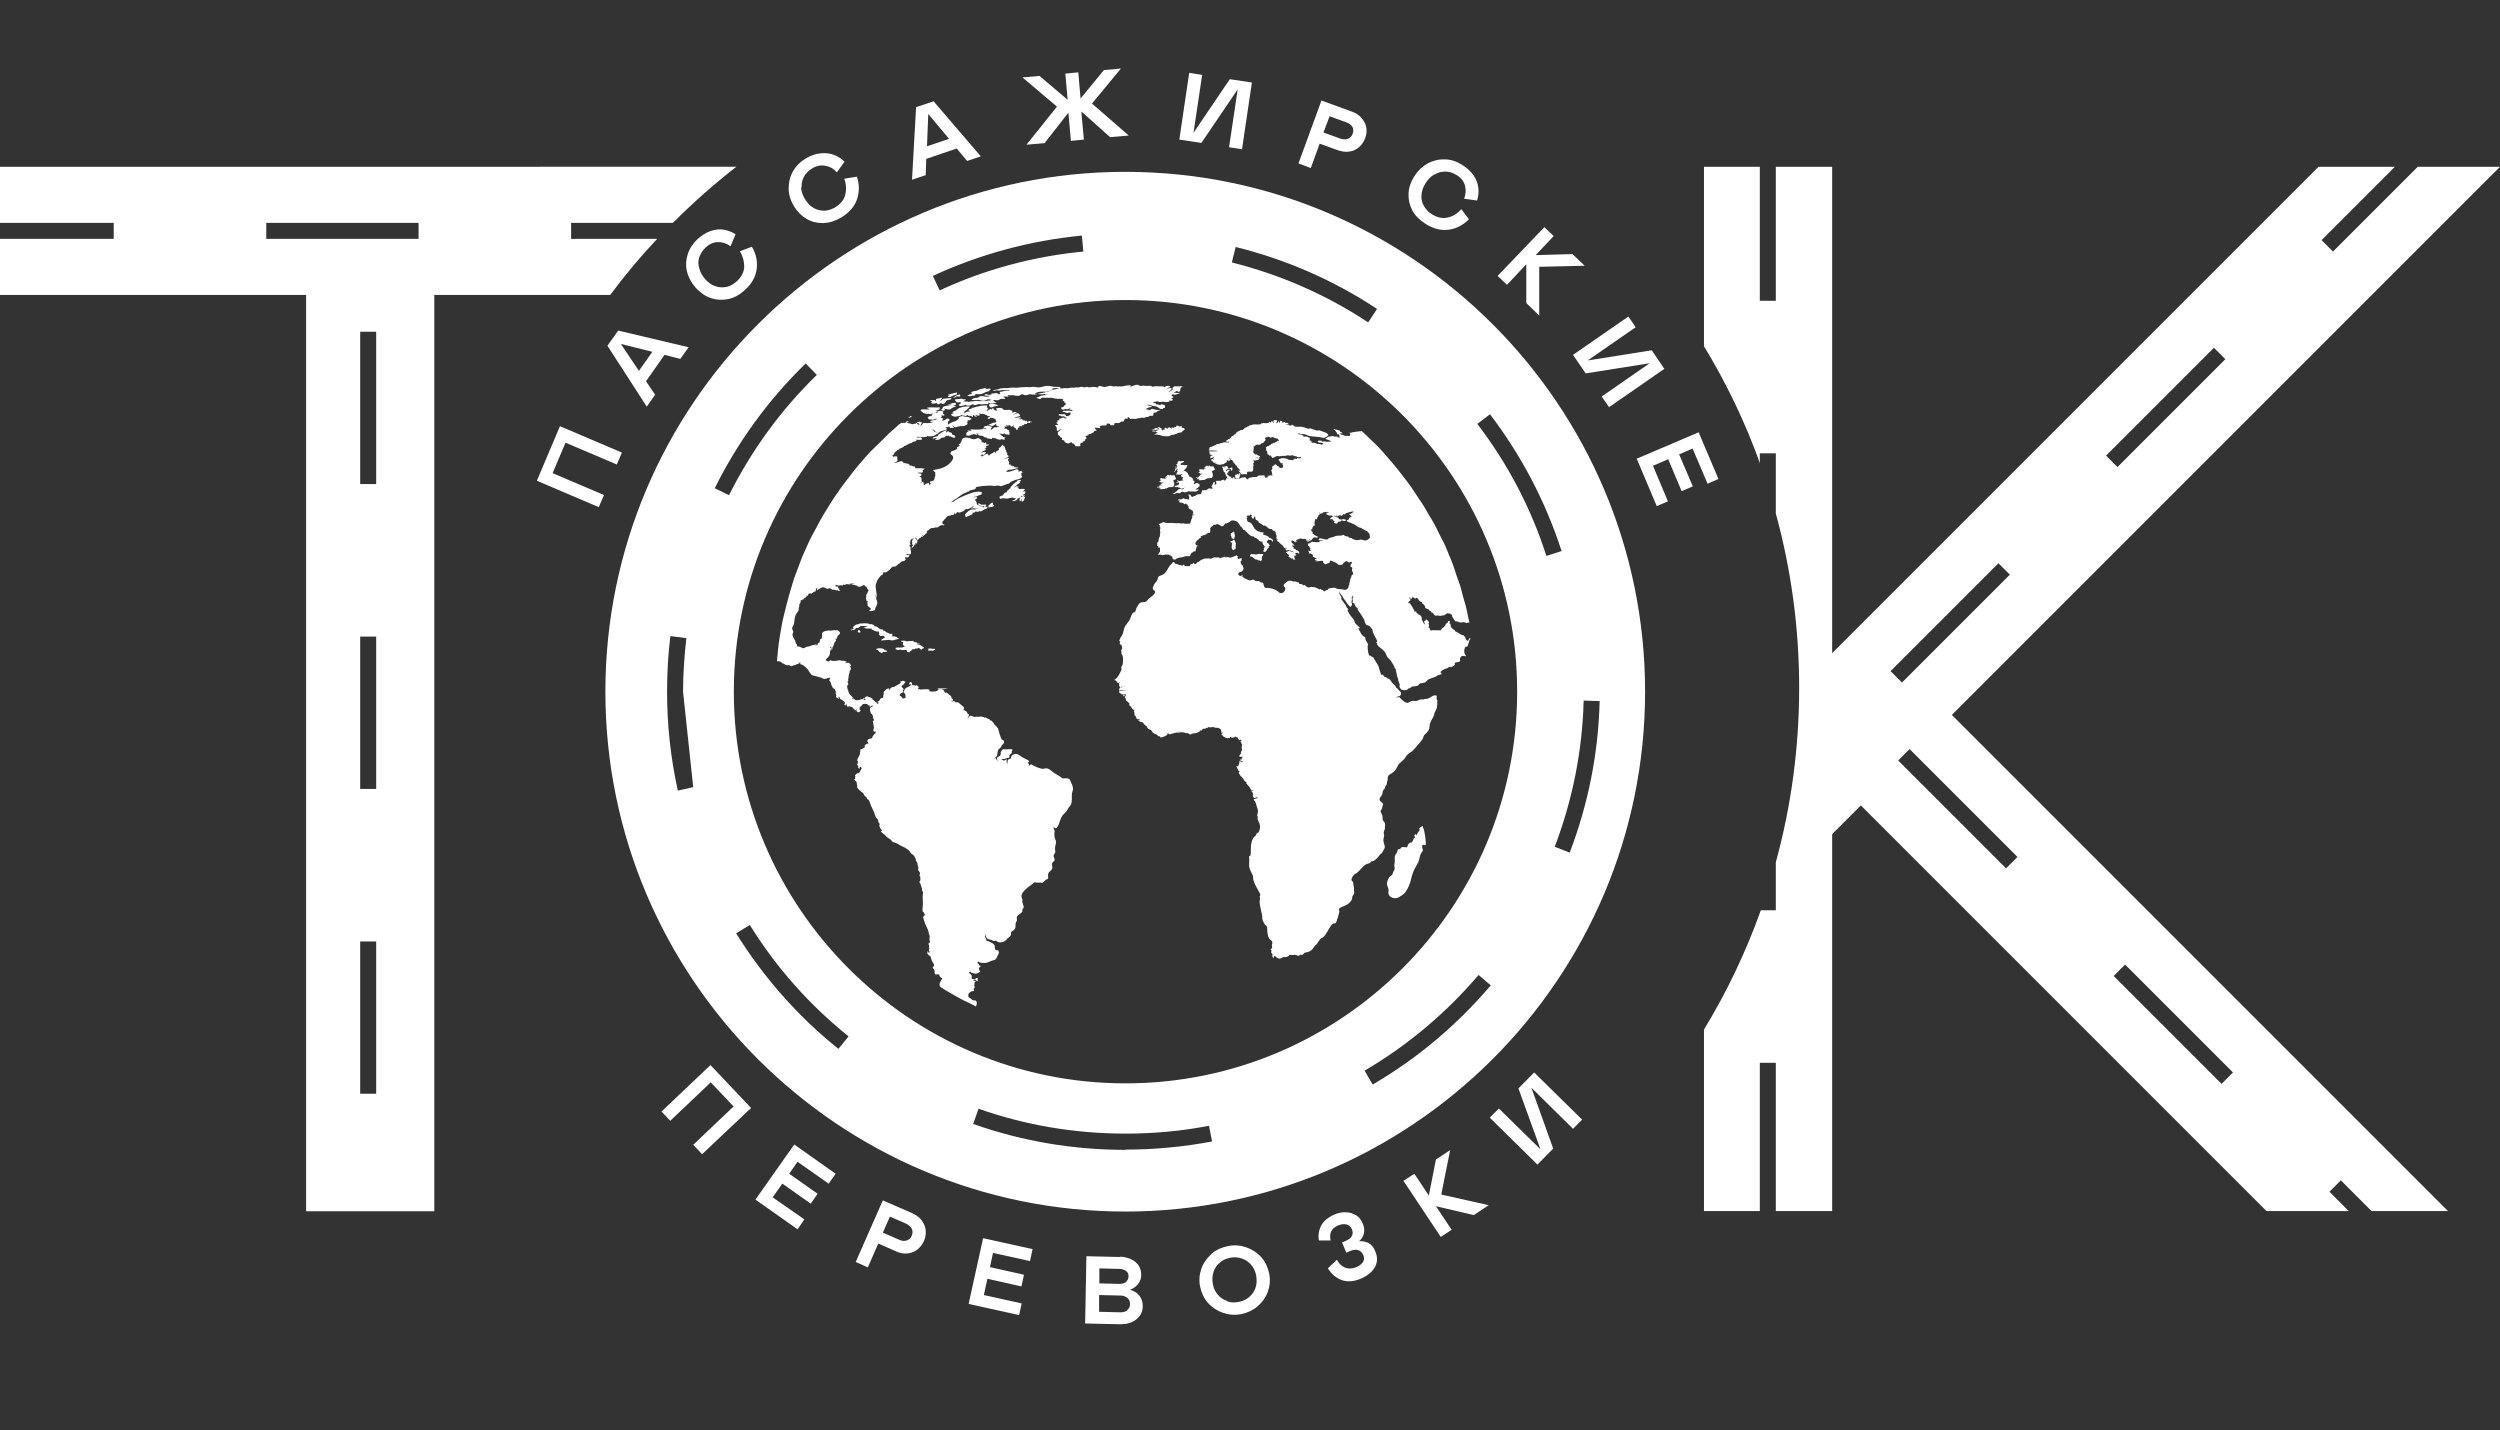
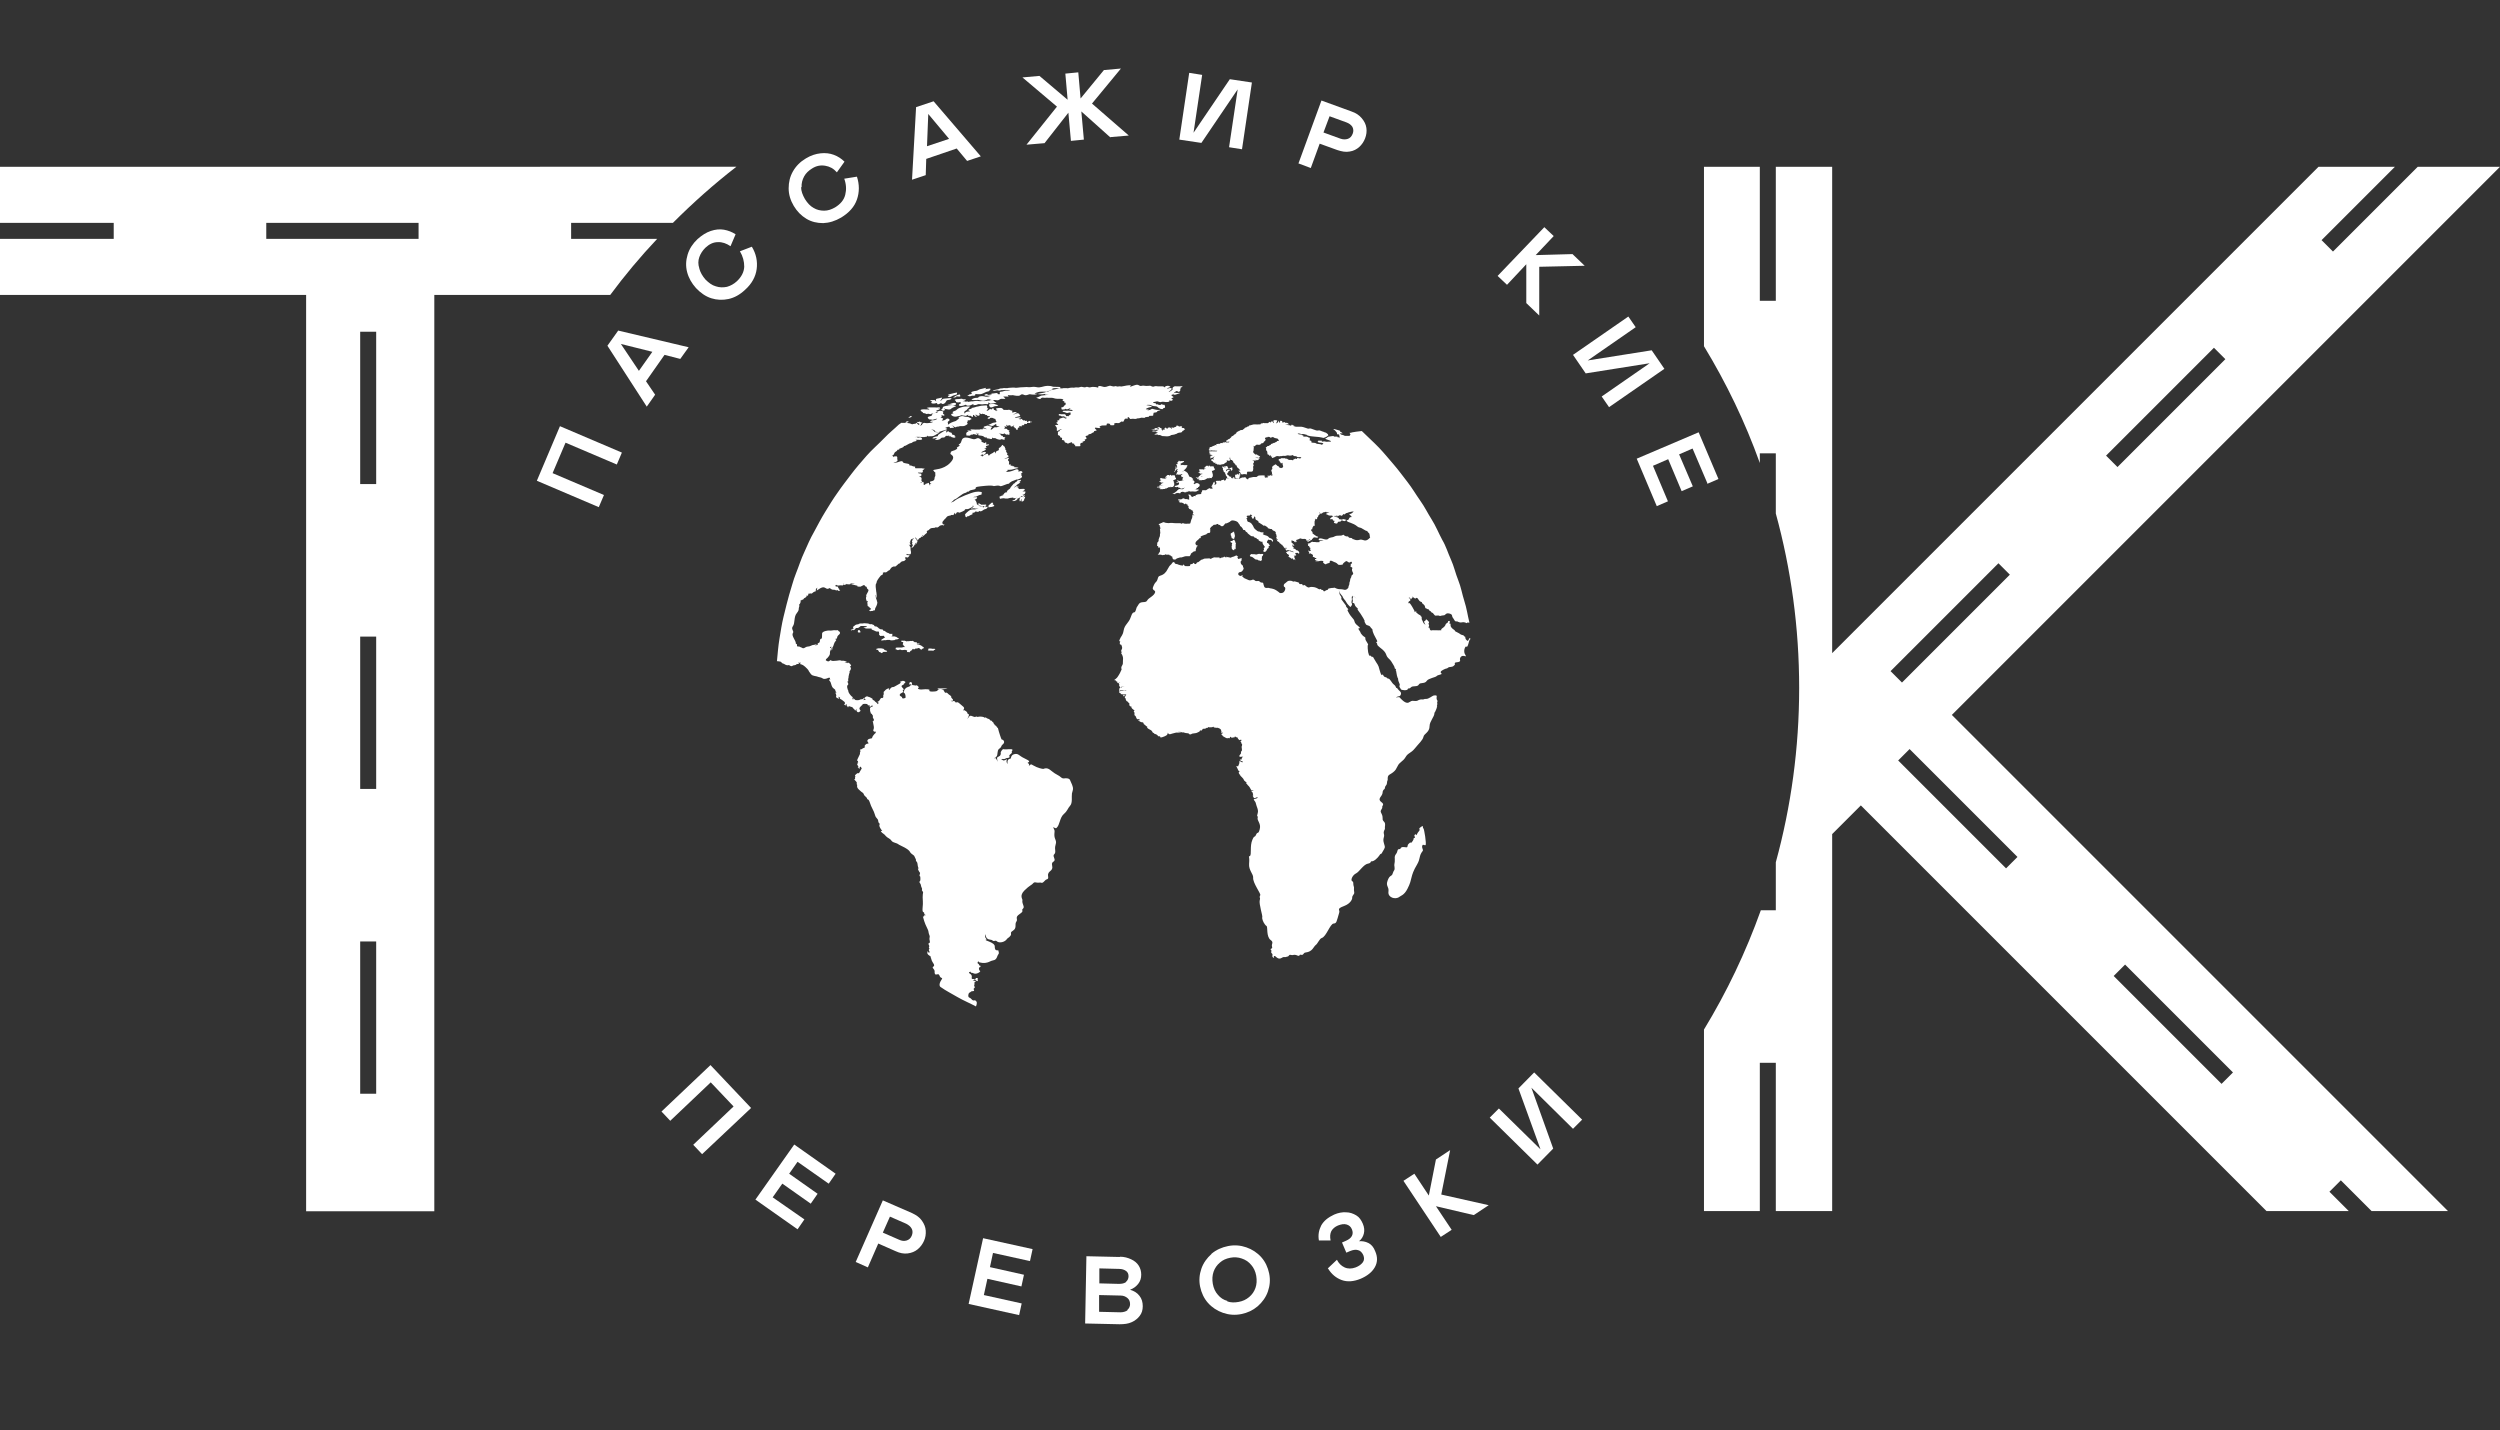
<svg xmlns="http://www.w3.org/2000/svg" id="_Слой_1" data-name="Слой 1" viewBox="0 0 98.49 56.34">
  <rect x="0" y="0" width="98.49" height="56.34" fill="#333333" stroke="none" />
  <defs>
    <style> .cls-1, .cls-2 { fill: #fff; } .cls-2 { fill-rule: evenodd; } .cls-3 { fill: none; } </style>
  </defs>
  <path class="cls-2" d="m42.23,31.26c-.02.13.03.37-.07.48-.1.11-.1.2-.25.33-.17.15-.15.43-.29.55-.02.02-.05,0-.08-.01-.04-.03-.07-.05-.01.07.05.09-.04.2.05.4.07.16-.04.19-.01.41.03.22-.12.12-.04.31.08.19-.13.1-.08.3.06.24-.19.19-.16.41.03.17-.06.1-.12.18-.1.11-.13.1-.16.08h-.04s-.09.01-.13,0c-.05-.01-.1-.02-.13.02-.06.08-.14.08-.35.29-.21.21-.07.34-.08.38-.03.16.11.26.02.34-.09.08.08.07-.13.21-.21.14-.05.19-.13.3-.08.11.04.25-.14.36-.18.11.07.11-.22.31-.09.15-.32.18-.4.11-.04-.04-.07-.03-.1-.02-.03,0-.05.01-.08-.02-.05-.06-.25.03-.28-.25-.06.2.12.19.02.22-.09.03.36.1.35.27,0,.15.06.15.1.15h.04c.05.16,0,.13-.03.21-.07.22-.16.16-.28.22-.18.09-.29.07-.35.06-.02,0-.04-.01-.05-.01-.03,0-.04,0-.05-.02,0-.01,0-.02-.03-.02-.02,0-.05.07,0,.09.05.01,0,.06.06.07.06.01.02.07-.01.07-.04,0-.03.12.02.14.05.02-.14.15-.24.1-.1-.05-.15-.01-.12-.05.03-.04-.14,0-.05.05.19.11-.02.23.16.22,0,0,.02.04.07.01.07-.04-.07-.04.02-.05.12-.01.05.03.07.08.02.05-.04.06-.06.02-.01-.04-.14,0-.14,0,0,.01.12.02.13.04,0,.02-.08,0-.06.07.02.08-.04.03,0,.12.05.09-.07.05-.02.14.04.07-.09.03-.12.07-.03.04-.08.01-.1.12-.02.13.06.1.11.16.06.07.09.07.12.06.03,0,.05-.01.09.05.04.06-.02.18-.02.19-.24-.13-.49-.23-.73-.37-.25-.15-.43-.23-.67-.4,0,0-.1-.07.04-.28.06-.08.01-.06-.04-.1-.04-.04-.02-.07-.07-.11-.02-.02-.04-.02-.05,0h-.04s-.03,0-.03,0h-.01c-.07-.09.02-.12-.08-.23-.1-.11.13-.04-.02-.24-.07-.1-.05-.16-.08-.18-.03-.02.06-.02-.05-.09-.08-.05-.1-.09-.08-.15.02-.06.03-.03.02,0,0,.03.1.06.05-.03-.05-.09.03-.07,0-.11-.05-.09.04-.03-.02-.14-.05-.1.07-.02.04-.15-.04-.16.03-.13-.02-.24-.05-.12,0-.11-.09-.28-.09-.17-.15-.39-.16-.44,0-.03,0-.02.02,0h.03s-.03-.02,0-.05h.03s.02,0,.02,0c0-.05-.05,0-.05-.08,0-.09-.09.04-.06-.25.02-.17,0-.27,0-.38,0-.2.04-.19,0-.23-.07-.08.01-.05-.04-.15-.05-.1,0-.09-.08-.2-.05-.07.04.02.03-.17,0-.09-.02-.09-.03-.08,0,0-.01,0,0-.05.04-.12,0-.07-.05-.19-.03-.07-.02-.06,0-.06.01,0,.02,0,0-.03-.04-.09-.02-.19-.06-.23-.08-.1,0-.04-.05-.13-.05-.09-.04-.1-.06-.12-.09-.07-.14-.1-.16-.15-.06-.12-.38-.25-.43-.28-.13-.1-.22-.06-.3-.16-.07-.1-.15-.1-.22-.18-.06-.09-.15-.11-.19-.18-.02-.04,0-.03.02-.02h.03s-.15-.18-.11-.25c.03-.07-.04-.03-.05-.14-.01-.12-.09-.09-.13-.25-.04-.16-.15-.3-.2-.48-.06-.18-.09-.09-.11-.16-.02-.07-.1-.08-.13-.17-.03-.08-.04-.03-.2-.19-.1-.1-.05-.16-.06-.18-.06-.06.04-.05-.06-.15-.12-.12,0-.05-.02-.09-.03-.07.04-.07,0-.1-.04-.03.09-.13.11-.12.06.02.05-.03.13-.15.05-.07-.02-.06-.01-.09,0-.03-.05,0-.05.01,0,.07-.02.08-.04.03-.02-.05-.07-.02-.02-.05.04-.04-.03-.02-.02-.04.03-.04-.06-.05-.01-.08.04-.03-.03-.05.04-.06-.06-.01.02-.04-.03-.05-.05,0,0-.09.06-.21.07-.13,0-.05.04-.15.03-.05.01-.05,0-.05-.01,0-.02,0-.01-.02.02-.05.06-.01.09-.05.04-.04.08-.02.11-.07.01-.02,0-.02-.01-.02-.02,0-.03,0,.01-.05.05-.06.08-.06.1-.06h.03c.02-.06-.07-.08-.03-.14.05-.09.19-.04.18-.1,0-.03.09-.16.15-.19-.05-.03.03-.05,0-.05-.04,0-.01.03-.07,0-.06-.02-.03-.07-.02-.1.02-.04,0-.14-.02-.23,0-.05-.02-.05-.03-.05h0s.09-.05.05-.11c-.04-.07-.04-.07-.03-.07v-.02c0-.1-.03-.06-.03-.08,0-.04-.02-.04-.03-.04h-.01s-.03-.03-.02-.07c0-.03-.04,0-.02-.06.01-.03-.03-.08.02-.12.02-.02.03-.03.06-.02.03.01.01,0,0-.08-.02.05-.04.05-.1.09,0-.04.03-.08-.04-.07-.03,0-.03-.01-.04-.03,0-.02-.03-.03-.1-.03-.07,0-.12.02-.1.03.02.01-.04.02-.11.12-.04.05.02.04,0,.07-.01.03.06.02.02.07-.05.06-.11.05-.13.01-.02-.04-.04-.07-.01-.1-.05,0-.01.05-.05.06-.04,0-.01-.03-.06-.06-.05-.03-.03-.07-.1-.08-.08,0-.03-.05-.06-.02h-.04s-.02,0-.02.01c0,.04-.01.03-.02.02-.02,0,0-.04-.03-.05-.05,0,.03-.03-.01-.05-.04-.02-.07-.01-.03.01.03.02,0,.03-.04.01-.04-.01-.04-.02,0-.06.01-.01-.03-.03,0-.05-.08-.06-.1-.09-.18-.13-.08-.04.04-.02-.04-.07-.09-.04-.05,0-.03.01.03.02.03.07-.04.03-.07-.04-.08-.05-.05-.09,0-.02-.02-.06-.01-.08.01-.03-.08-.03-.04-.04.04-.01.07-.01.04-.04-.07-.06.02-.06-.09-.13-.11-.07-.09-.23-.16-.3-.07-.07.02-.07.03-.05l-.02-.03s.01-.08-.07-.04c-.22.09-.2,0-.31-.02-.11-.02-.06-.02-.14-.04-.17-.04-.19-.01-.31-.2-.02-.04-.01-.05-.15-.18-.15-.13-.18-.08-.22-.12.06,0,.06-.06.02-.04-.02.01-.03,0-.04,0h-.04s.09.03,0,.05c-.1,0-.04.04-.14.05-.1,0-.08.09-.22-.01-.04.03-.13,0-.17-.03-.04-.04-.07,0-.13-.08-.03-.04-.13-.03-.17-.04.03-.3.05-.59.1-.89.05-.29.09-.58.16-.86.09-.37.16-.65.22-.86.09-.28.16-.58.27-.85.11-.27.2-.57.33-.84.12-.27.23-.53.38-.79.14-.26.28-.53.44-.79.16-.26.31-.51.49-.76.17-.25.36-.49.54-.73.18-.24.4-.49.6-.72.2-.23.49-.48.7-.7.21-.22.35-.32.57-.53l.1-.07c.13,0,.31,0,.38.04.06.03.05.02.07.01.01,0,.03-.01.06-.01.04,0,.06-.01.07-.02.02-.02,0-.04.04,0,.05.07.09.08.09.03,0-.05-.06,0-.1-.09.06.02.08,0,.09,0,.01-.01.01-.02.04,0,.05.05.13,0,.06.06-.07.05.03.03-.08.1.15-.04.06-.06.15-.11.03-.02.05,0,.09,0,.03,0,.06.01.11,0,.12-.01.2-.04.16-.05-.02-.01-.03,0-.04,0,0,0-.02.02-.04,0-.05-.02.08-.08.13-.06.03,0,.15-.05.13-.06-.02,0-.06,0-.1.02-.05.02-.1.03-.13.01-.02-.01-.03,0-.04,0-.02,0-.03.01-.08-.04-.09-.1.17-.08.14-.13-.02-.03.06-.05.12-.09.03-.02.04-.02.05-.01,0,0,.02,0,.05,0,.07-.03-.13-.01.07-.07.09-.02.19.02.16.06-.05.07.1.09.04.12-.05.02-.05.01-.06,0,0,0-.01-.02-.04,0-.07.03.08.03-.05.1.07,0,.17,0,.05.1.05,0,.12,0,.18-.06.06-.06.19.03.1.08-.09.05,0,.08-.04.15.19-.15.29-.12.34-.17.06-.05.07-.06.12-.07-.12-.02.05-.13.15-.1.1.04.16.01.22.04.05.03.15.07.09.08-.06.01-.01.05-.1.04-.07,0-.02.03-.04.05-.07.07.08.06-.06.14-.08.05-.12.04-.15.04-.02,0-.05,0-.09,0-.05.02-.07.02-.09.02-.02,0-.04,0-.07.02-.06.03-.08-.06-.15-.06-.03-.01-.05,0-.04,0h.04s.03.02.05.04c.03.05.03.05,0,.05-.01,0-.04,0-.07,0-.06.02-.07,0-.07-.02,0-.02-.02-.05-.14,0-.14.05.22.03-.1.12-.2.05-.13.07-.27.06-.14,0-.01-.1-.23-.09.15.02.08.08.19.1.04,0,.08,0,.11,0,.05,0,.06,0-.01.04-.11.06-.18.12-.26.12-.03,0-.05,0-.07,0-.05,0-.08.02-.11-.03,0,.07-.04.04-.11.06-.03,0-.05,0-.09,0-.05,0-.13-.02-.29,0,.13,0,.15,0,.08.04.14-.05.18-.03.2.01.02.04.02.07-.14.06-.23-.02.01.03-.09.05-.18.03-.13.07-.2.08-.07,0-.2.11-.25.11-.08,0,.06.02-.18.1-.09.03.03.04-.08.05-.1.02.04,0-.08.07-.11.06-.03.11-.17.18.06,0,.06-.02.05.05.03-.05.05-.03.11-.04.06-.02.07.06.06.08-.01.02.03.09,0,.11-.05.04-.07.04-.09.04-.02,0-.03,0-.07.04.03-.02.03-.02.05-.02,0,0,.02,0,.05,0,.07,0,.26-.11.28-.03.02.08.24.04.26.11,0,.04.02.04.03.03.01,0,.03,0,.06.01.1.06.16,0,.13.08,0,.03.06.02.14.02.06,0,.12,0,.13,0,.01.01.05.01.07.01.04,0,.06,0,0,.04-.09.07,0,.04-.04.1-.02.03-.03.03-.04.02h-.03s-.05,0-.12,0c.04.07.15,0,.14.08,0,.08,0,.05-.1.07.19.03.06.16.12.19.05.02-.03.02-.08.08.02-.02.06-.02.11-.05.03-.02.04.01.04.05,0,.03,0,.06,0,.06h.04s.04.02.02-.01c-.02-.03.06-.03.12-.06.06-.03-.01.06.09.11-.07-.06-.02-.07.04-.07-.05-.03-.06-.02-.06-.08,0-.05.18,0,.18-.15,0-.07.03-.06.03-.1,0-.14,0-.14-.02-.14h-.02c0-.07-.07-.03-.03-.08.02-.03.38-.01.64-.27.32-.32-.05-.34.03-.39.04-.03-.07-.05.13-.11.13-.04.02-.02.1-.05.1-.03-.06-.03.07-.1.17-.1-.08-.02.07-.12.08-.06.04-.17.14-.22.09-.05.23,0,.33.03.09.03.13.01.16,0,.05-.03.09-.06.22.05-.02.1.04.07.08.1.03.03.05.02.06,0,.01,0,.02-.02.04,0,.05.02-.03.04,0,.07.02.01.04,0,.06,0h.05s.04.03-.07.05c-.16.04.12.07-.13.1,0,0,.07,0,.08.03.01.08-.19.08-.17.15.14-.07.21-.03.15.03-.08.08-.12.07-.12.01-.03.04-.02.05-.09.07.05,0,.1,0,.07.05.11-.11.27-.16.25-.09-.01.03,0,.03.02.03h.03c.02-.06.13-.07.18-.13.03-.04.03,0,.04.02,0,.02,0,.04.01.03.03-.02,0-.07.09-.1.11-.03,0-.09.08-.12.09-.04.1-.16.14-.09.04.06.08.04.07.08-.01.04.04.03.02.07-.02.04.06.03.03.08-.02.05.09.06.03.14.12.04.06.12-.1.14.03.02.07,0,.16-.02.09-.02-.07.07,0,.12.07.04-.03.18.05.14.05-.02.04,0,.03.02,0,.01,0,.03.04.03.04,0,.05,0,.04.01,0,0,0,.02.03.01.03,0,.04,0,.04.02,0,.01,0,.03.04.02.06,0,.19.02.07.04-.12.02-.18.06-.3.06-.18,0,.03,0-.15.08.1.01.23-.02.32-.06.09-.04.13-.06.18-.02.05.04-.03.03,0,.06.03.02.02,0,.09-.01.07,0,.1.07.03.09-.06.03.05.06,0,.07-.05,0,.12.05-.06.14-.09.04-.1.04-.11.03-.01,0-.02,0-.12.04-.08.04-.12.03-.11.06h0s-.04,0-.07.04l-.02.03s-.01-.02-.18.05c-.15.06-.16.05-.19.03-.02,0-.05-.02-.15,0-.09.02-.08.01-.11,0-.02,0-.08-.02-.29,0-.31.03-.4.04-.39.09,0,.05-.08.06-.18.08-.1.02-.09.09-.15.06-.02-.01-.01.04-.08.05-.12.02-.32.22-.4.25-.08.02-.04.05-.17.13.06-.02.08-.01.19-.1.12-.09.6-.29.78-.32.18-.03.27.01.26.05,0,.02-.01.02-.02.01h-.02s.04.03.02.04c-.05.03-.05,0-.16.06-.05.03-.07.03-.09.03-.02,0-.04,0-.09.02.05-.01.06,0,.07,0h.04s.05,0,.05,0c.02.02,0,.07-.1.1.04,0,.09.08.1.19.11,0,.03.07.17.07.14,0-.01.09.12.02.07-.03.06-.02.05,0,0,.01-.01.03.03,0,.06-.02.05.01.05.01,0,0-.02.07-.1.08-.07.01-.13.11-.21.08-.04-.02-.04,0-.04.01,0,.01-.01.03-.07.01-.11-.03-.04.03-.14.04-.1,0,.02.05-.06.07-.07.02-.16.1-.18.07-.02-.02,0,.03-.04.04-.06-.02-.02-.06-.04-.07-.04-.03.01-.08.13-.18.08-.07.17-.06.21-.06h.02s.04,0,.17-.04c-.06,0-.12.02-.16,0-.03-.01-.06,0-.09,0-.03,0-.05.02-.06.01-.02-.01.18-.07.07-.13.02.04.02.05-.12.12-.07.04-.12.03-.14.03-.02,0-.04,0-.05.02.04.03-.21.12-.21.12,0,0-.1-.06-.13.03-.02.06-.03.03-.04,0,0-.02-.01-.04-.02-.02-.05.1-.06.09-.08.08-.01,0-.03-.01-.05,0-.06.05-.13,0-.2.1-.07.09-.05.04-.1.11-.05.06-.07.07-.04.14,0,.03.03.02.05.02.02,0,.03,0-.01.05-.03-.05-.15,0-.15,0,0,0-.08.09-.13.07-.07-.03,0,.02-.14.02-.14,0-.14.08-.2.1-.04,0-.03.03-.04.04-.06.03.05,0-.02.07-.05.04-.06.04-.09.08-.03.04-.05.02-.09-.02.01.02,0,.03.05.06-.03.02-.04.02-.05.01,0,0-.01-.01-.03.02-.04.06-.04,0-.1.08-.03.04-.04.09-.05.03,0-.06-.05-.03-.07-.11,0,.04-.03.04.02.07.06.03-.02.03.04.07.05.03-.04.15-.08.18,0,0,.01-.02.03-.05.02-.04.04-.07.01-.05-.05.05-.08.16-.14.19-.06.03-.04,0,0-.06.05-.05-.05-.07-.01-.11.03-.04-.04-.04,0-.09.03-.05-.04-.02.04-.07.07-.05,0-.03-.07,0-.06.04-.03.13-.06.09.04.07,0,.06-.04.04.08.05.03.05.07.1h-.03s-.02,0-.05-.01c.02.04.1.04.03.09.07-.04.03.08.05.14.02.06.02.15-.03.15h-.05s-.06,0-.07-.02c-.02.03-.04.05.03.05.03,0,.04,0,.04.01,0,0-.01.02,0,0,.03-.04.05.02,0,.05-.04.03,0,.05-.11.02-.12-.03.03.01-.02.05-.04.03-.02.02,0,.02h.02s-.02.08-.11.09c-.1,0-.12.1-.15.09-.02,0-.05.03-.08.06-.04.03-.07.07-.1.06-.06-.02-.15.05-.16.08-.06.1-.05.05-.1.09-.09.08-.11.07-.12.05h0s-.07.03-.09.01c-.02-.01-.03-.03,0,0,.04.06-.02.05-.01.07.02.06-.02,0-.08.07-.21.26-.13.25-.17.3-.04.05-.01.2,0,.3,0,.05.01.05.01.04,0,0,0-.01,0,.02,0,.07.03.2.01.21,0,0-.01-.03-.02-.06,0-.05-.02-.1-.02-.03,0,.12.06.18.05.22.04.04,0,.16-.06.26-.05.1.02.05-.03.09-.02.02-.03.02-.04.01h-.02s-.02.03-.03.02c0,0-.02,0-.04,0-.04.02-.07,0-.08-.02,0-.02,0-.03.02-.02.05.02,0-.02.04-.04.04-.01-.04-.02-.06-.07-.01-.04-.08,0-.07-.11,0-.05-.02-.06,0-.1.03-.04,0-.04-.03-.02-.07-.18,0-.16-.02-.21-.03-.05.14-.22.07-.26-.07-.04-.03-.1-.08-.11-.06,0-.03-.11-.15-.03-.07.04-.09.04-.11.03h-.04s-.08,0-.04-.01c.04-.02-.02-.03-.19-.07-.17-.04.12-.04.08-.05-.04-.01-.2,0-.16.02.04.02-.12.04-.16,0,0,.02.01.02-.07.04-.08.03-.05-.06-.05-.06,0,0-.02-.01-.01.06,0,.03-.04.03-.08.02-.02,0-.04,0-.05,0-.05.02-.09,0-.11,0-.03-.02-.04-.03-.06,0-.04.09.15.01.1.09-.02.03.06.03.04.06-.03.02.09.04.02.06-.07.02-.05,0-.08-.02h-.03s-.02.03-.05,0c-.03-.03-.14,0-.16-.04h-.01s-.01,0-.03-.02c-.04-.05-.02-.01-.08,0-.05.02-.08,0-.11-.02-.05-.03-.1-.06-.22.01-.09.05-.16.12-.13.07.03-.05-.02-.04.04-.1-.12.06-.05.06-.08.09-.03.03.07.04-.05.07-.07.02-.1.1-.13.07h-.04s-.04.01-.04.01c-.02-.01-.03,0-.03,0v.02s-.01.03-.01.03c0,.03-.01.05-.06.01.02.03-.02.09-.08.11-.03,0-.05.08-.08.07-.05-.03,0,.01-.05.02-.05,0-.01-.01-.03.08-.02.09-.08.08-.05.12.02.04-.01.03-.02.13,0,.04,0,.08-.08.18-.12.14-.06.39-.15.51-.09.12.06.19,0,.27-.05.08.04.21.09.31.05.1,0,.11.05.12.06.02-.03.11.08.1.06,0,.05.02.09.03.04,0,.08.08.17.01.09-.06.14-.02.23-.07.09-.05.12-.02.17-.05.06-.03.1-.01.04,0-.05.02-.06.06.03.02.11-.06-.06-.03.08-.09.06-.02,0-.14.09-.16.04,0,.02-.1.03-.2,0-.1.27-.13.29-.12.02.01.05,0,.09,0,.04,0,.08-.02.13-.01.04,0,.07,0,.08,0,.02,0,.02-.02.05.02.02.03.03.03.04.03,0,0,.01,0,.02.03.03.07-.06.1-.09.15-.03.05,0,.11-.08.11h-.02s.02.02.02.02c.01,0,.06,0,0,.07-.07.07-.08.21-.11.23-.03.02,0,.12-.05.13.02-.11-.03-.07-.01-.16-.02.04-.06.05-.05.07.11-.02-.02.12,0,.19.01.07-.04.13-.09.19-.05.06-.08.04-.07.11,0,.02,0,.02,0,.01,0,0,.02-.01.05.01.06.05.03,0,.1,0,0,0-.01-.06.08-.01.04.02.11,0,.19,0,.07-.01.14-.03.19,0,.03.01.03,0,.03,0h.01s.02,0,.02,0c.02,0,.04,0,.11.02.11.04.03.01-.02.03-.03.01-.03.01-.02.01.01,0,.04,0,.08.02.05.03.04.01.04,0,0-.02-.02-.03.03,0,.1.05.07.08.1.1.03.02-.09.06-.02.08.04.01,0,.15-.05.15.04.02.01.04-.01.13-.02.08-.02.1-.02.14,0,.04-.06.07-.03.05.02-.02.02,0,.02.03,0,.03,0,.08-.01.05,0-.01-.02,0-.02.03l.02.03s.03.07-.01.09c-.05.03-.01.14,0,.18,0,0,.02,0,.02.05,0,.06.08.16.12.2.04.04.07.04.06.05-.04.03,0,.01,0,.03.01.01-.06.03,0,.05.06.02,0-.02.02-.04,0,0,.06.04.07.06.01.02.15.02.18,0,.05-.04.11,0,.14-.05.02-.03.05-.02.02.04l-.02.03s.02-.02.06-.02c.09-.01.02-.02-.01-.04-.03-.03.03-.06.05-.08.03-.02.07-.02.1,0,.02.01.03.01.03.01.01,0,.02,0,.09.04.11.07.01.01.05.06.04.05.04,0,.09.07.03.04.05.01.13.14-.02-.04-.03-.04-.02-.04,0,0,.02,0,.03-.02.03-.05-.06-.04-.04-.06.02-.02.05,0,.1-.09.03-.07.07-.07.09-.06h.01c.08-.07,0-.05.03-.1.04-.07,0-.13.02-.15.05-.03.05-.08.15-.12.15-.05-.02.04.08.05-.02,0,.06-.11.11-.11.07,0,.07-.02.24-.11.17-.08.01-.12.1-.12s.03-.04.11-.01c.08.02.08.06,0,.11-.01,0,.03.02-.05.05-.1.04.02.12.03.14.03.06,0,.06-.01.05-.02,0-.03-.01,0,.04.04.07-.1.07-.13.14-.02.08.09.07.09.12,0,.07.14.02.14,0,0-.13-.04-.17-.04-.17,0,0-.06-.02-.03-.06.03-.04-.01-.04.04-.1.06-.07.08-.07.16-.1.08-.02.03-.06.07-.05.02,0,.03,0,.03-.02,0-.01-.01-.03-.04-.02-.06.02-.05,0-.04-.05,0-.05.1-.06.1.02,0,.08.01.05.1.07.04.01.06.01.06,0,0,0,.01,0,.03,0,.04.02.11.08.06.1-.05.02.02.08.17.06.16-.02.3,0,.27.03-.03.04.03.07.21.05.18-.02.05-.07.19-.09-.15-.02-.08-.04.02-.03.05,0,.06,0,.08,0,.02,0,.03,0,.08,0,.06,0,.09,0,.11,0h.02s-.07.03-.17.03-.07.03-.02.02c.04,0,.02.02.1.13.03-.04.09,0,.12.04.03.04.13.06.12.14,0,.04.06.02.03.04-.03.02.03,0,.03.03s.04.07-.09.06c.07.03.09.02.11.01.02-.01.03-.02.1.06.08-.04.1,0,.22.1.12.1.13.1.06.22.04-.02.02-.05.12.02.09.07.02.09.09.11.07.01-.04.19-.04.19,0,0,.03-.02.08-.1.03-.04.08-.02.13,0,.04.02.08.03.11.02.04-.02.06-.01.07,0h.03s.05-.01.07-.01h.04s.15.01.15.05c.01-.01.04-.03.07,0,.03.04.1.02.15.09.03.03.03.03.04.02,0,0,.01-.01.03.02.04.07.05.02.06.07.01.05.03.02.06.1,0,0,.02-.03.08.07.03.05.03.03.03.02,0-.02,0-.03.01.03.03.13.13.43.14.43.11.02.13.13.05.19-.08.06-.04.1-.12.16-.09.05-.08.13-.1.25,0,.05-.05.1-.09.13h-.04s0,.03.04,0c.06.01.1.15.1.15,0,0-.01-.07-.02-.14,0-.07.11-.05.14-.14.03-.08-.03-.06.04-.16.05-.07.07-.06.11-.05.02,0,.05,0,.09,0,.13-.01.27-.02.22.05-.06.07.04.06-.07.14-.11.09.01.09-.05.13-.03.02-.05.02-.07.02-.02,0-.04,0-.09.03-.04.02-.05.02-.07.01-.01,0-.03-.01-.1.02.03,0,.05,0,.07.02.02.02.04.03.11,0,.14-.09-.03.03.09.16-.04-.16.05-.21.1-.21.05,0,0-.14.16-.18.17-.04.17.06.41.17.24.11.18.13.13.16-.06.03.09.02.03.14.09-.08.07-.09.19-.02.15.09.36.14.39.13.12-.05.2-.02.34.1.14.12.27.15.36.24.04.04.1.04.16.03.08,0,.16,0,.19.08.04.11.13.24.11.37m3.18-14.85s.18-.02.14-.05c-.04-.02.15-.04.12-.06-.02-.01,0-.01-.03,0,0,0-.03,0-.06,0-.1,0-.22-.06-.25-.04-.03.03-.1.05-.16.06-.03,0,0,0,.03-.02.02-.01.03-.02-.03-.02-.13,0-.04-.04.03-.07.08-.03.19-.02.11-.06-.07-.04-.26-.03-.15-.05.11-.01.14.01.21.04.07.02.16,0,.2.05.04.05.19.11.21.06.01-.05.08,0,.08-.07,0-.07-.04-.11-.06-.08h-.03s-.03-.05-.06-.02c-.05.04-.04.02-.09.02-.04,0-.04-.04-.09-.02-.03,0-.02,0-.03-.02,0-.02-.01-.03-.05-.03-.08,0-.09-.03,0-.05.1-.01.07-.04.17,0,.06.02.09.01.11,0,.03,0,.05-.01.09,0,.08.02.25.01.21-.05-.02-.03,0-.02.02,0,.02,0,.05.02.08,0,.05-.04.07-.02,0-.06-.08-.05.12-.05.05-.09-.08-.05-.1-.07-.02-.09.04-.01.04,0,.05,0,0,.01.02.02.08,0,.11-.04.23-.07.12-.06-.04,0-.07,0-.09,0-.03,0-.05-.02-.09,0-.06.04-.04,0,.05-.06.04-.03.06-.01.08,0,.02.01.03.03.07,0,.08-.06-.03-.05.03-.08.07-.03-.06-.04.04-.08.11-.05,0-.05-.07-.04-.03,0-.06,0-.09,0-.06,0-.11-.02-.16.03-.07.07.02.08-.05.12-.06.05-.18.11-.11.05.08-.06.14-.11.07-.13-.07-.02-.15.04-.15.04,0,0,.01-.05.09-.07.08-.02.03-.02,0-.05-.04-.02-.11-.01-.14,0-.03,0-.03.07-.04.05-.02-.02-.06-.05-.15-.04-.04,0-.07,0-.11,0-.05,0-.09-.02-.15,0-.06.03-.08,0-.11,0-.02-.02-.06-.03-.12-.02-.07.01-.11,0-.14,0-.03,0-.06-.02-.13,0-.06.01-.08,0-.11-.02-.03-.02-.07-.04-.18,0-.2.07-.2.08-.15.03.05-.05-.09-.04-.27,0-.09.02-.12.02-.13.01-.01,0-.02,0-.06,0-.05.02-.07,0-.09,0-.02,0-.04-.02-.08,0-.04.01-.07,0-.11-.01-.03-.01-.06-.02-.1-.01-.09.02-.14.07-.26.03-.12-.04-.19-.03-.17.02,0,.03-.03.02-.09,0-.06,0-.13-.02-.19,0-.07.02-.1.01-.12,0-.03-.01-.05-.02-.09,0-.05.02-.08,0-.11,0-.03-.01-.07-.02-.12,0-.06.02-.09.02-.13.01-.03,0-.05,0-.09.01-.04.01-.06,0-.08,0-.03,0-.06,0-.11.01-.06.02-.09.02-.12.01-.03,0-.06,0-.12,0-.07.02-.11.01-.17,0-.04,0-.1,0-.18,0-.19.02,0,.05-.14.07-.14.03-.04.05-.13.07-.06.02-.06.01-.09,0-.02,0-.04,0-.08,0-.03,0-.05,0-.07,0-.06,0-.1,0-.21.04-.15.06,0,.03.05.05.05.02.19.02.28,0,.09-.02-.07.02.07.03.14,0,.1,0-.08.02-.17.02-.1,0-.22.06-.12.06-.15.01-.03.07.12.05.08-.01.15-.03.04-.01.05-.01.07,0,.02,0,.04,0,.08,0,.05-.01.06,0,.08,0,.02,0,.04,0,.09,0,.06,0,.11,0,.16.02.04.01.08.02.12.02.05,0,.05,0,.06,0,0,0,.02,0,.06,0,.08,0,.16.03.1.06-.06.03.11.03.06.06-.05.04.11.03.06.06-.05.02.03.05-.03.07-.06.02-.03.06-.09.08-.07.01-.06,0-.05.05,0,.04,0,.05.09.04.04,0,.07-.02.08-.03h0s.02-.01,0,0c0,.02.05.04.1.01.05-.03.13-.04.05.01-.04.03,0,.02.04.02.03,0,.05,0,.04,0-.04.02.08,0,.03.04-.03.02-.08,0-.12,0-.04,0-.07-.01-.1,0-.02,0-.03,0-.05,0-.01,0-.03,0-.08,0-.07.03-.03.04.01.05.04,0,.1.04.13.04.04,0,.11-.04.14-.01.03.03-.05.05,0,.07.04.02-.09.02-.07.05.01.02-.01.02-.05.01-.04,0-.09,0-.12.02-.05.04.14.03.07.07-.03.02-.05,0-.07-.01-.02-.02-.05-.03-.09-.01-.08.03-.17.04-.11.07.06.03-.15.02-.08.07.07.05-.1.02-.02.08.08.06.06.06,0,.06-.06,0-.1,0-.03.07.07.07-.02.19.06.16.08-.03.12-.09.16-.05-.06.01-.08.02-.09.06,0,.03-.08,0-.06.06.01.06-.03.1.05.12.08.03-.01.06.08.08.09.01-.03.09.07.1.1.01.02.08.11.1.09.01.04.05.1.03.05-.02.06-.03.13-.05.07-.02-.05.04.05.05.1.01.02.04.07.06.06.02-.03.06.07.05.03,0,.06,0,.09,0,.05,0,.08,0,.06-.06-.03-.1.17-.08.1-.1-.07-.03.14-.04.08-.08-.06-.03.13-.04.05-.11-.09-.07.12-.07.09-.1-.03-.03.15-.04.12-.05-.03-.02.14-.05.1-.08-.04-.03.16-.02.09-.07-.07-.05-.08-.1.01-.08.09.02.2.02.14-.01-.06-.03.02-.07.09-.08.02,0,.05,0,.07,0,.06,0,.12,0,.1-.03-.03-.06.11-.06.13-.02l.02.04s.19.02.15-.03c-.04-.05.08-.07.15-.05.03,0,.06-.01.08-.03.03-.02.05-.05.09-.03.04.02.05-.02.07-.06.01-.03.03-.07.09-.06.05.01.06,0,.05-.03,0-.02-.01-.04.02-.03.06.02.05.1.13.07.04-.01.07,0,.1,0,.03,0,.05.01.08,0,.04-.02.05-.02.07-.02.02,0,.04,0,.08-.01.05-.02.1-.02.14-.01.04,0,.06,0,.06-.01-.02-.03.2-.02.16-.05-.02-.02.03-.02.08-.02.05,0,.1,0,.08-.02m-11.56,8.48h0s0-.02,0-.02h-.04s-.03.02-.03.02v.02s.01.02.01.02h0s-.02,0-.02,0h0s0,0,0,0c0,.03.02.03.05.04.02,0,.04-.01.06-.01v-.02s0-.02,0-.02h-.02m7.97-8.47s.05,0,.11,0c.05,0,.04-.05.02-.06-.02-.02-.05-.03-.08-.02-.03,0-.04,0-.07,0-.03,0-.03,0-.07-.01-.03,0-.04,0-.05.02,0,.01,0,.04.02.04h.02s.04.01.04.01c.02.02.03.02.07.03m-6.79,8.81c.05,0,.09.02.1,0h.02s.03,0,.03,0c.04,0,.04-.03.08-.03.04,0,.06,0,.09-.02.03-.01.03,0,.01-.03-.02-.02-.04,0-.06-.03l-.03-.02h-.01s-.06-.02-.06-.02h-.03s-.02,0-.02,0h-.02s-.02,0-.02,0c0-.01-.06,0-.03-.01.03-.01.06-.02.03-.04-.02-.02.03-.03.01-.05h-.03s-.04,0-.04,0h-.04s-.05-.04-.08-.04c-.03,0-.1-.07-.13-.08h-.02s-.02,0-.02,0c-.04-.02.03,0,0-.02-.03-.02-.02-.03-.05-.04h-.02s0,.01,0,.01c0-.01-.03,0-.06-.02-.08-.04-.05-.04-.08-.06-.04-.02-.03-.04-.08-.04-.05,0-.07-.02-.07-.04,0-.02-.02-.02-.05-.03-.03-.01-.04-.03-.08-.02-.02,0-.03,0-.03,0h-.02s0-.02-.09-.03c-.1,0-.14-.02-.16,0h-.02s-.04,0-.09,0c-.11.02-.05.03-.08.03-.03,0-.13.02-.14.05h0s-.03.02-.03.02c-.03.03-.05.03-.04.06,0,.03.04.03.03.04h-.03s-.02.02-.02.02c-.03.02-.05.03-.07.03,0,.02.02.03.04.02.02-.01.07-.05.05-.02-.02.03,0,.02.02.01l.05-.02.02-.03s0-.02.04-.03h.03s.03,0,.05-.01c.03-.01.03-.03.06-.04.03-.01,0-.03.04-.03.04,0,.19,0,.21.01.02.01.04.03.01.03-.03,0-.04.01-.06.01-.03,0-.06,0-.07,0l.04.02s.06.04.09.03c.01,0,.03,0,.06,0,.03,0,.07,0,.08,0h.01s.04,0,.04,0c.03-.02-.02.02.02.04.04.02.02.02.07.03.05.02.09.05.11.05h.03s.03,0,.03,0h.02s.03,0,.02.04c0,.03.02.05,0,.07,0,.02.02.02.03.04.02.03.04.03.07.02h.02s.03,0,.03,0c.03,0,.06-.01.05,0-.01.02,0,.03.02.04.03,0,.03,0,0,.03-.03.03-.03.01-.06.04-.03.02-.03.01-.06.04-.03.02-.04.03.03.03.07,0,.05-.02.09-.01h.05s.05-.01.05-.01c.04,0,.06,0,.07,0,0,0,.01,0,.04,0m1.49.42h.04s.03,0,.03,0h.04s.05,0,.05,0c.03,0,.04.01.07,0,.03-.01,0-.03.04-.03.05,0,.02-.04,0-.04h-.03s-.03,0-.05,0c-.05,0-.02-.02-.14-.01-.05,0,0,.01-.04.03-.02,0,.02,0,.02.02,0,.01-.04.05-.01.05m-1.76.03s.06,0,.09,0c.03,0,.06-.01.05-.02-.02-.02-.02-.04-.06-.04-.04,0-.06-.04-.08-.06-.02,0-.06-.01-.1-.02-.04,0-.06,0-.07,0h-.02s-.04,0-.09.02c-.04.02,0,.03.03.04.04,0,.03.01.05.04.02.02.01.05.05.05.03,0,.04.02.06.04h.01s.02-.02.02-.02c.01.02.04,0,.03-.02,0-.02,0-.01.03,0m1.54-.12s.07-.06.04-.07c-.04-.02-.07-.05-.1-.07-.03-.02-.09-.04-.13-.03h-.03s-.02,0-.02,0c.03-.02.06-.02.08-.02.01,0,.06-.01.03-.03-.02,0-.05,0-.07,0h-.03s.01-.04-.01-.05h-.03s-.04,0-.04,0c-.03-.01-.03-.03-.04-.03-.02,0-.04-.04-.07-.02-.03.01-.04,0-.06,0-.02,0-.03,0-.05.01h-.03s-.02,0-.02,0h-.03s-.02.02-.04,0c-.02-.01-.04-.01-.06-.02h-.02s-.01.01-.03,0h-.08s-.01.05.02.05c.04,0,.07.01.05.04-.02.02,0,.03,0,.03,0,0-.04.02,0,.04.04.02,0,.03.03.05.03.02.05.04.05.04,0,0-.04,0-.07,0-.03.01-.04.02-.08.02h-.04s-.03,0-.03,0h-.04s-.04,0-.04,0c-.01,0-.08,0-.07.02.01.03-.03.04,0,.05.03,0,.06.02.07.03h.03s.03-.02.07-.02c.04,0,.05.03.1.02.05,0,.09-.02.13,0,.02,0,.04.01.05.02v.02s-.02.05,0,.04c.02,0,.05-.02.06,0,0,.02.04.01.05-.02.02-.02.03-.04.06-.05.03,0,.05-.03.02-.04h0s.04-.02.04-.02c0-.03,0,.02.03.02s.05,0,.06-.03h.03s.03,0,.03,0c.03,0,.05-.03.08-.02.03,0,.05.04.08.06.02.02.02,0,.04-.02.02-.02-.01-.02.03-.02m10.86-6.74s.06,0,.06,0h-.04s-.03.02-.07.03c-.03.01,0,.02.02.02h0s0,.02.03,0c.03-.01.06-.01.06-.01,0,0-.05.02-.08.03-.03.01,0,.02.02,0h.04s.03,0,.03,0h-.02s-.03.02-.03.02h0s0,.02,0,.02c.02,0,.05-.01.07,0h.03s.04-.01.04-.01h.02s.02,0,.02,0h.03s.03-.02.03-.02h.02s.02-.02.02-.02h.02s.01-.02.01-.02c.02,0,0-.01.04-.01.03,0,.04,0,.05,0v-.05s.01.05.01.05h.02s.03-.01.03-.01h.03s.02.01.02.01c.02,0-.01-.02,0-.03.01,0,0-.01.03-.03.02-.01,0-.02.01-.03v-.03s0-.04,0-.04c0-.01-.04-.03-.01-.03.02,0,0-.02,0-.02l-.02-.03v-.03s-.03-.03,0-.02h.02s0,0,0,0l.03-.02h.02s.04-.03.04-.03v-.04s-.03-.01-.03-.01h-.02s.02,0,.02,0v-.02s-.01-.02-.01-.02v-.02s-.02-.02-.02-.02h-.02s-.04,0-.04,0c-.02,0-.04,0-.05.01h-.04s0,0,.03-.01c.03,0,0,0-.02-.02-.03-.02-.02,0-.04,0-.01,0,.01.02-.02.04v-.04s-.02,0-.02,0h-.02s-.02,0-.02,0h-.02s0,.02-.03.03c-.02.01,0,.02-.02.03-.02,0,0,.01-.03.02-.03,0-.01,0,0,.02.02.01.03.01.06,0,.03,0,0,0-.01.01,0,.01-.02.01-.05.02-.02,0,.02.04,0,.03-.02,0,0-.01-.04-.02h-.01s-.03,0-.03,0h-.07s-.02-.01-.02-.01h-.02v.05s-.02,0-.04,0h.02s.02.02.04.02c.02,0,.03.02,0,.02s-.03.02-.01.03h-.01s-.03,0-.03,0c-.03,0,.01.01,0,.02-.02,0,0,.01.02,0h0s.02.02.02.02l.02.02s.04,0,.07,0c.03,0,.03.02,0,.02-.04,0-.03,0-.05.02h0s-.03.04-.03.04c-.01,0,0,0-.03.02-.03.01-.03.01,0,.01s.03,0,.05,0c.02,0,.04,0,.06-.02h0s0,.01.03.02c-.01,0-.03,0-.06,0-.02,0-.05,0-.07,0-.04,0,0,.01-.04.02-.03,0,0,0,0,.02h.01s-.04,0-.04,0h-.02s-.02,0-.02,0c-.02,0-.05.03-.02.02h.05m.52-.3l-.02-.03.02.03m-8.84,1.35s-.02-.01-.07,0c-.04,0-.07,0-.09,0h-.03s-.01,0-.01,0c0-.03-.05-.01-.07-.05-.02-.04-.04.01-.03.05,0,.04,0,.02.02,0v.02s0,.03.04.02c.03-.01.02,0,.01.01h.02s.04.01.04.01c.03.01.03.02.03,0h.01s.03,0,.03,0h.02s.01.04.04.02c.06-.03-.04-.03,0-.03.04,0,.02,0,.05-.03m6.76-2.76h.02c.08-.02.1.03.16.04h.03c.05,0,.09.01.15.01.04,0,.07-.01.11-.02.02,0,.02-.02.05-.03.03-.01.08-.01.12-.02l.05-.02h.02s.05-.03.07-.04c.03-.01.06-.02.1-.02h.02s.03-.02.05-.02h0s0-.04.03-.05h.02s0,0,0,0l.02-.03h.03s.01-.02.02-.03h-.02s-.03,0-.03,0l.03-.03-.04-.02h-.04s-.03-.01-.03-.01h-.02s.05-.03.03-.04h-.03s0-.02.03-.03h0s.01,0,.01,0c-.03,0-.06,0-.09.02h-.04s0,0,0,0h0s-.04-.02-.04-.03h-.06s-.01.01-.01.01v.03h0s-.04.01-.04.01h-.02s-.02.03-.05.03c-.03,0-.05-.02-.09,0,.02.01.05.03.03.04-.02,0-.03-.02-.05-.03l-.02-.02h-.03s-.05,0-.07.02v.03s-.02,0-.02,0c-.02,0-.03-.02-.03-.03h0s-.03-.02-.05-.01l-.03.03.02.02v.02s-.03,0-.03,0h-.01s-.02.01-.05.02v.02s-.01.01-.01.01h-.01s0-.03,0-.03l-.05-.02h.04s0,0,0,0c.02-.01.03-.02,0-.03h0s-.04-.03-.04-.03h-.02s0-.03-.04-.03c-.02,0-.05,0-.07,0h-.02s.03.01.03.01h.02s.01,0,.01,0h-.03s.03.02.03.02c0,.01.03.02,0,.04-.03-.02-.06-.03-.09-.04h-.04s.01.02.01.02h-.02s-.03,0-.03,0l.02.02h-.03s.03,0,.05.01h0s-.03.01-.03.01h-.04s-.02-.01-.02-.01h0s0,.02,0,.02c-.03,0-.04,0-.06,0h0s.02.01.02.01c.03,0,.04.02.08.01.03,0,.06-.02.09-.02h0s.03,0,.03,0c.03,0,.05,0,.09,0h0s-.08.02-.09.04h.03s0,0,0,0h.03s.02,0,.02,0c-.02,0-.04,0-.07,0-.02,0-.04,0-.06,0-.05,0-.11,0-.15.03h.01s.01,0,.01,0h.02s.09-.01.13,0h0s.01.03.01.03h.03s.02,0,.02,0l-.02.02h.05s0,0,0,0h-.03s-.08.04-.12.05v.02s0,0,0,0h.05s.05,0,.05,0h.04m-9.9-.53s-.05.05-.07.07c.08,0,.12-.03.14-.05.01-.01-.02,0-.07-.02m1.72-.61c.09,0,.12,0,.19-.03.03-.01.05-.07-.03-.08-.09,0-.14.02-.17.04-.02.01.01.01.05,0h.05s-.07.02-.16.03c-.1,0-.02.04.07.03m.22-.13s.1.03.15,0c.05.02.05.05,0,.07-.06.02-.08.1.08.08.11-.02.14-.06.16-.04.02.02.03.04.11.03.08,0,.13-.06.18-.06.02,0,0,.01,0,.02-.01.01-.02.03.02.02.15,0,.12-.04.19-.04.07,0,.13.02.21,0,.04-.01.07,0,.09,0,.02,0,.03.01.06,0,.06-.01-.05-.09.04-.05.09.05.05.04.14.02.09-.02.21,0,.13-.04-.08-.03-.05-.09-.16-.09-.1,0-.07.03-.11.02-.02,0-.05,0-.09.01-.04,0-.08.02-.12.01-.03,0-.06,0-.08,0-.03,0-.07.01-.12,0-.05-.02-.11,0-.16,0-.04,0-.07.02-.09.01-.02,0-.05,0-.09.01-.04.01-.07.02-.08,0,0-.01-.03,0-.06,0-.02,0-.05,0-.05,0,0-.02-.15-.01-.08-.02.07-.01.17-.08.06-.07-.05,0-.06,0-.08-.01-.01-.01-.02-.02-.07-.01-.09.02-.16,0-.22.03-.06.03.06.05.03.08m-.26-.24c-.05.03-.09.05-.03.06.09.02.14-.05.19-.06.04-.02.15-.03.14-.06-.01-.03.06-.08-.09-.04-.15.04-.29.06-.26.09h.06s.02,0,0,.01m1.61.47c.05.01.1-.02.15-.04.05-.02.09,0,.14-.03.06-.02-.06-.03-.12-.06-.06-.03-.09,0-.17,0-.07,0-.07.03-.05.05.02.03,0,.05.04.06m-.81-.42s.05,0,.06-.01c.01,0,.02-.02.08-.01.05,0,.1-.01.08-.05-.01-.02.05-.02.11-.01.03,0,.06,0,.08,0,.08,0,.16-.06.24-.09.08-.03.16-.02.11-.03-.06,0,.02.01.06-.07.02-.05-.06-.03-.13-.02-.06.01-.11.02-.07,0,.09-.07-.03-.03-.11-.01-.08.02-.12.02-.18.06-.05.04-.13.02-.23.06-.1.04.06.08-.06.1-.12.02-.03.02-.09.04-.07.02-.03.03.05.04m2.19,3.96s-.03,0-.06.02c-.02.01,0-.03.04-.05.03-.02,0-.03-.02-.02-.02,0-.06.03-.08.05h-.03s-.04.02-.04.02c-.03.02,0,.03-.02.04-.03.03-.01.06-.01.1,0,.04.04.01.05-.02,0-.03.04-.07.03-.04,0,.03-.02.04,0,.08,0,.02.02.01.03,0h.02s.05-.05.05-.05c-.01-.01,0-.05.02-.07.02-.02.01-.05.02-.08m.01-.16s0-.04-.02-.03c-.02,0-.04,0-.06,0h-.04s-.01,0-.01,0c.03,0,.05-.01.05-.03h.01s.02-.01.02-.01c0-.02.03,0,.02-.04-.01-.03-.06-.02-.1-.02h-.03s-.02,0-.02,0c-.03,0-.07.02-.06,0h-.02s-.02-.03-.02-.03c.02-.03-.05-.02-.03-.03.02,0,0-.02-.06-.01.02-.02.09-.02.11-.04.02-.02,0-.02-.02,0h-.02s-.02,0-.02,0h0s-.01-.01-.01-.01c-.02,0-.07.04-.11.07-.01-.02.05-.06.08-.08.03-.02,0-.03.03-.03l.02-.02.02-.02h.03s.02-.03.02-.03l.04-.04s0-.03-.03-.02c-.02,0,0-.02.01-.02.02,0,.04,0,.04-.03,0-.02,0-.03-.04-.01h0s0,0,0,0c-.02,0-.04,0-.08.01-.04.01-.02.04-.06.06-.04.02-.05,0-.04.03.01.01-.02.03-.06.04l-.12.14s-.02.06-.06.08c-.04.01-.02.03-.06.05-.04.02-.04.03-.03.04.02,0,0,.02.01.03-.05.01-.06,0-.1.03-.04.03,0,.03-.06.06-.03.01-.03.01-.04.01h-.02s.04,0,.07,0c.03,0,0,.02-.04.03-.03,0-.06.03-.1.04-.04.02,0,.03,0,.06,0,.02,0,.03.01.03.02,0,.06-.02.11-.02.03,0,.04,0,.05,0,0,0,.01,0,.05.01.04,0,.06,0,.07,0h.03s.05-.02.05-.02h.03s.03-.01.03-.01h.03s.02,0,.06-.01c.02,0,.01,0,.01.01v.02s.03-.01.04-.01c.01,0,.01.02.04,0,.03-.01.08-.01.05,0-.03,0-.06.03-.06.05,0,.02-.05.04-.08.04-.03,0-.03.04,0,.03.03,0,.02,0,.04,0,.02,0,.06-.02.08-.03.03,0,.02-.03.04-.03.02,0,0-.02.03-.05h.03s.03-.02.03-.02c.03-.02.05-.02.06-.05.01-.03.03-.03.03-.01,0,.02.03-.01.07-.03.04-.02-.07-.03-.05-.03.02,0,.06,0,.08-.02.02-.02.02,0,.03-.03m-3.14-3.33c.1.02.18.04.22,0,.04-.04.13-.08.19-.1.06-.02-.05-.03-.12-.03-.02,0-.05,0-.08,0-.07,0-.15,0-.18.01-.05.02-.13.01-.13.08,0,.04-.08.05-.05.08.03.02.06.04.08.03.02-.01.09-.03.06-.05-.03-.01-.09-.04,0-.03m.21,1.1s.02.02.08.03c.06,0,.04.04.11,0,.07-.04-.06-.03-.02-.04.03-.01,0-.05-.05-.06-.04,0-.07-.02-.06-.06,0-.04-.11-.03-.11-.06,0-.03-.07-.02-.1.02-.03.04-.02-.04,0-.05.02-.01,0-.04-.05-.02-.06.02-.1.06-.16.09-.06.04-.15.08-.13.13-.17.03-.2.06-.21.08-.02.02.07.02.12,0,.06-.01.06,0,.02.03-.04.02-.06.04-.01.04.05,0,.09,0,.14-.02.05-.02.06-.07.11-.07.05,0,.1,0,.13-.05.01-.03.03-.02.04-.02.01,0,.03,0,.06,0,.07-.03.05,0,.02.02-.01,0,.01,0,.04,0,.05,0,.11-.02.03.03m3.2-.58c-.09-.02-.02-.09-.1-.05-.08.04-.09.05-.08.02,0-.03,0-.05-.05-.03-.02.01-.02,0-.03-.01,0-.01,0-.02-.04-.01-.03.01-.04,0-.04-.01,0-.01,0-.03-.02-.01-.02.01-.02,0-.01-.02,0-.02,0-.03-.04-.01-.05.02-.06.01-.07,0-.01,0-.02-.02-.06,0,.04-.03.15-.02.11-.06-.02-.02-.07-.01-.12,0-.04,0-.08.02-.1,0-.04-.02.25-.05.2-.08-.05-.04,0-.05-.06-.08-.06-.03-.08,0-.17.03-.09.04-.07.03-.02,0,.05-.04.15-.06.1-.08-.04-.01-.06-.02-.13.01-.03.02-.03,0-.03-.04,0-.03,0-.06-.02-.04-.02.02-.03,0-.05-.01-.02-.01-.05-.03-.11-.01-.02,0-.05,0-.07,0-.02,0-.04-.01-.07,0-.03,0-.03-.02-.05-.04-.02-.02-.04-.04-.1-.04-.12,0-.23.02-.14.07.09.05-.08,0,0,.07.03.03.04.04,0,0h0s-.09-.08-.1-.06c0,.02-.01,0-.02-.03,0-.03-.02-.06-.06-.02-.04.05-.05.03-.06.02,0-.01-.02-.02-.04,0-.05.06-.15.09-.11.04.04-.05.09-.08.02-.08-.06,0,.02-.03,0-.05-.03-.03,0-.07-.05-.06-.04.01-.17,0-.27.03-.1.03-.09.01-.16.04-.07.03-.24.03-.12.05.04,0-.26.04-.1.1.1.04-.2-.02-.18.11-.05-.04-.04-.1.02-.12.07-.03.06-.07.11-.1.06-.04.1-.08-.02-.07-.13,0-.18.01-.27.04-.04.01-.09.03-.12.05-.07.05-.04.06-.16.1-.13.05.04.08-.04.09-.16.02,0,.15.14.12.13-.04.08,0,.16-.04.08-.03.05,0,.11,0,.06,0,.09.03.13,0t.08-.04s-.06.05,0,.05c.02,0,.03,0,.03,0,0,0,0,.01.03,0,.02,0,.04,0,.05.02.01.02.03.03.05.02.04-.03-.02-.1.04-.07.06.04.04.08.11.06.07-.02-.1-.06-.04-.07.03,0,.05,0,.06.02.02.01.05.03.08.01.06-.02,0-.11,0-.11,0,0,.11.09.12.04,0-.03,0-.02.01,0,0,0,.02.01.05.01.04,0,.05.01.06.02.01.01.02.03.05.02.03,0,.03,0,.03.02,0,.01,0,.02.03.02.06,0,.12.02.06.04-.06.01-.11.06-.03.07.04,0,.05-.01.05-.02,0-.01,0-.02.03-.02h.04s.05,0,.07.02c.03.03.08,0,.08.05,0,.05.08.09,0,.11-.08.02-.08,0-.15.04-.07.04-.18.06-.11.07.07.01.12.05.17.02.06-.03.12-.1.12-.05,0,.05,0,.07.08.07.09,0,.04.01-.05.04-.03.01-.05,0-.07,0-.02,0-.04,0-.08.04-.07.07-.11.07-.1.04.02-.03,0-.03.03-.06.04-.03.03-.04-.02-.05-.05,0-.13-.05-.16-.03-.03.02-.11.02-.13.05-.02.03.11.05.12.09-.08-.03-.18-.05-.15-.01.01.02-.03.01-.07.01-.04,0-.07,0-.05.01.02.01-.03,0-.07,0-.05,0-.1,0-.07,0,.03.01-.03,0-.09,0-.09,0-.18-.02-.12.02.06.04,0,.03-.07.02-.06,0-.11,0-.06.01.1.05-.01,0-.05.09-.02.07.03.03,0,.06-.03.04.04.04.07.04h.04s.07,0,.05-.01c-.03-.03.07-.02.04-.03-.01,0,0,0,.03,0,.03,0,.06,0,.04-.01-.03-.03.02,0,.07,0,.05.02.11.04.09,0-.03-.04-.08-.1-.05-.07.03.03.07.07.12.04.05-.02-.09.05-.01.07.08.01.17.02.2.05.03.03.07.05.1.02.03-.03-.03.05.05.05.08,0,.15.05.17.01.03-.09.02-.02.05-.02h.04s.04,0,.04,0c.02.02.18.09.22.05.02-.02.05,0,.07,0,.03.01.05.02.08,0,.05-.03-.05-.04,0-.06.04-.02.05-.03-.03-.03-.08,0,0-.06-.1-.06-.04,0,.02-.05-.11-.08.13,0,.19.04.21,0,.01-.02.03,0,.06.02.02.02.04.03.05.02,0-.02.03,0,.05,0,.02,0,.04.02.05,0,.02-.03.04-.02,0-.05-.03-.02.06-.04,0-.06-.07-.02.07-.04-.02-.06-.09-.02-.04-.07-.11-.06-.08,0-.09-.02-.05-.03.04-.01-.05-.09.02-.06.08.03.07,0,.05-.03-.01-.03-.03-.05,0-.03.06.04.04.04.08.02.04-.01.08-.02.09.03,0,.03.02.02.03.01h.02s.04-.01.08-.05c.04-.04-.06.07,0,.08.06,0,0,.06.05.04.02-.01.02,0,.03.03,0,.02.01.04.04.03.06-.02.04-.05.01-.07h.02s.04,0,.02-.02h.01s.05.01.03-.03c-.02-.04,0-.03.04-.02.03.01.06.02.05-.01,0-.03.03-.03.06-.03.03,0,.06,0,.04-.03-.02-.03.02-.02.05-.02.04,0,.08.01.06-.02-.02-.03.03-.02.07-.02.04,0,.08.02.06-.01-.04-.06.14-.03.05-.05m-4.75-.21h-.02s-.06.05-.09.07h.01c.07,0,.19-.06.1-.07m3.21,3.42h0s0-.02,0-.02c-.03,0-.1.08-.13.1-.03.02-.03.03-.03.08,0,.02.01.02.03.01h.03s.04-.01.04-.01h.04s.04-.02.08-.03c.04-.01-.02-.03,0-.05.02-.01-.02-.01-.06,0,.03-.02.03-.07.02-.06m-1.46-4.21s.07-.01.1,0c.02,0,.04,0,.06,0,.04-.02-.01-.04,0-.07,0-.03-.15.02-.24.09-.07.05.01.02.1,0m1.23-.12c-.12.01-.15.04-.11.06.02.02.08,0,.13,0,.03,0,.06-.01.09-.01.06,0-.08.02-.16.03-.08,0,.19.03.12.04-.07.01-.1,0-.18-.02-.08-.02-.14-.02-.21,0-.07.02-.02.04-.07.05-.05,0-.13,0-.2.04-.07.02-.05.04.02.05.06,0,.09,0,.12,0,.03,0,.05-.02.11,0,.1.02.15.04.23.02.08-.02.1-.06.15-.05.06,0,.13.05.18.03.03-.01.05,0,.08,0,.02,0,.05.01.08.01.08,0,.1-.06.16-.06.06,0,.2.02.14-.03-.06-.05-.1-.06,0-.06.1,0,.17.02.13-.03-.03-.05-.04-.03.04-.02.04,0,.07,0,.1,0,.02,0,.04-.01.06,0,.04.01.22.05.27,0,.05-.05.1-.04.14-.02.04.02.09.03.17,0,.06-.03.1-.02.14-.01.04,0,.1.02.2-.01.2-.06.28-.04.42-.11.14-.06.24-.07.34-.09.1-.02.32-.09.05-.09-.12,0-.17,0-.21-.02-.04-.01-.06-.02-.17-.02-.2.01-.28.09-.44.05-.11-.02-.14-.01-.23,0-.05.01-.08,0-.11,0-.03,0-.06-.01-.1,0-.09.01-.16,0-.28.02-.07.01-.11.01-.15,0-.03,0-.06,0-.08,0-.06.01-.13,0-.19.02-.03,0-.06,0-.09,0-.03,0-.05-.01-.07,0-.04.02-.14,0-.16.03-.02.02-.21.03-.25.07-.03.02.02.01.08,0,.05-.01.1-.02.12-.01.05.02.08,0,.13-.01.03,0,.04,0,.04,0h.03s.07-.02.14,0c.03,0,.07,0,.1,0,.04,0,.06,0,.04,0-.04.02-.12.03-.18.02-.06,0-.1.04-.19.04-.09,0-.01.12-.05.1h-.05s-.04,0-.03-.03c.01-.04-.12,0-.17,0-.21,0,.12.03-.23.06m-2.54.71s.09.01.12.03c.03.02.05.01.07,0h.03c.11.04.1,0,.15-.02-.01.03.04.03.08,0,.04-.03.04-.03.07-.05.09-.05-.02-.05,0-.06.02-.01.09-.01.14-.05.05-.04,0-.04-.04-.03-.02,0-.04,0-.03,0,.01-.01.1-.02.08-.04-.01-.01-.06,0-.1,0-.03,0-.06.01-.08,0-.02,0-.04,0-.06,0-.03,0-.05,0-.07,0-.02,0-.04,0-.06,0-.02,0-.04,0-.06,0-.04,0-.11.02-.08.03.04,0,.09.04.09.05,0,.02,0,0-.08,0-.08,0-.2-.02-.26.02-.02.01.05.09.08.08m.36-.34s.08.02.13,0c.04-.01.08-.02.08,0,0,.06.06.04.13,0,.03-.02.04,0,.05.01.02.01.04.03.09,0,.04-.02.06-.04.09-.1.03-.07.11-.02.19-.08.08-.06-.14-.03-.24-.02-.1,0-.12.04-.16.09-.05.04,0-.05.04-.1.04-.06-.08,0-.17.01-.1.01-.06.07-.06.11,0,.03,0,0-.02-.02l-.04-.03s-.03,0-.05,0c-.02,0-.05,0-.09,0l-.04.03s.05.01.07.02c.05.03-.07.02,0,.08m21.12,9.36s-.09-.03-.1-.12c0-.05-.01-.05-.02-.05,0,0-.02,0-.04-.03-.02-.03-.02-.03-.04-.03-.01,0-.04,0-.09-.03-.05-.05-.21-.11-.22-.13,0-.05-.07-.05-.14-.14-.07-.09,0-.16-.06-.15-.06.01.05-.1-.03-.11-.08,0,0,.04-.09.09-.09.05,0,.08-.19.21-.07.05,0,.08-.04.07-.03,0-.03,0-.03,0,0,0,0,.01-.03,0-.03,0-.03,0-.03,0,0,0,0,.01-.05,0-.04,0-.03,0-.03,0,0,0,0,0-.07,0-.13-.01-.15.01-.15.01-.08-.03-.04-.13-.08-.11-.03.01-.04.01-.01-.02h0s-.02,0,0-.03c.04-.04-.04-.11,0-.14.04-.03-.06-.11-.08-.13-.03-.03-.05.03-.07.06h-.01s-.01-.01-.01-.01c-.02.02-.03.03.04.16-.06-.05-.08-.07-.1-.12-.01-.05-.06-.09-.05-.14.01-.09-.03-.07-.04-.09-.01-.06-.03-.02-.1-.08-.07-.07-.1-.05-.07-.07.03-.02-.04-.06-.07,0,0-.05,0-.06-.09-.21-.09-.15-.11-.17-.15-.14-.03-.1.11-.1.07-.12-.02-.01.04-.06-.06-.09,0,0,.01-.05.05,0,.07.09.03.03.08,0,.05-.03,0-.04.03-.07,0,.04,0,.03.06.07.03.03.05.02.07,0,.02-.01.04-.03.1.07.08.12.13.06.13.11,0,.05.1.06.12.16.02.1.02.04.07.08.05.04.07,0,.09.05.02.04.03.04.04.04,0,0,.01,0,.03.02.05.09.05,0,.12.11.04.06.07.06.11.05.02,0,.05,0,.08,0,.05.03.09.01.12,0,.02,0,.05-.01.08-.01.03,0,.05-.02.07-.04.03-.03.07-.05.15-.03.15.04.08.1.14.17.06.07.06.15.14.14.02,0,.05,0,.07.02.03.01.07.03.13.02.08-.02.13,0,.16.01.03.02.05.03.06,0,.01-.01.06,0,.09,0-.07-.28-.11-.58-.2-.85-.09-.28-.13-.55-.24-.82-.11-.27-.17-.56-.29-.82-.12-.26-.19-.52-.34-.77-.14-.26-.26-.56-.42-.81-.16-.25-.27-.49-.45-.74-.17-.24-.32-.5-.5-.73-.18-.23-.36-.48-.56-.71-.2-.23-.36-.43-.56-.64-.21-.22-.47-.45-.68-.66-.04,0-.42.05-.44.07h-.03s-.02-.02,0,.03c.04.08.03.02,0,.07-.01.03-.01.02-.02.02h-.03s-.04,0-.05,0h-.03s-.04,0-.04,0h-.03s-.07-.04-.11-.04c-.04,0-.13-.08-.03-.06.1.02.03-.03-.03-.06-.05-.02.02-.03-.04-.05-.15-.04-.23-.07-.24-.06-.01.01.05.03.11.11.07.08,0,.1.06.1.07,0,.05,0,.06.03,0,.03.05.14-.01.09-.02-.01-.04,0-.06,0-.02,0-.04.02,0,0,.05-.04-.06-.03-.11-.03-.02,0-.02,0-.03-.01,0-.01-.02-.02-.13,0-.09.02-.09,0-.13.04-.05.05-.05.01-.07.04-.03.05.24.07.21.13h-.04s-.04,0-.07,0c-.04.01-.06,0-.08,0-.03-.01-.07-.02-.15,0-.05,0-.02,0,0-.02,0,0,0-.02-.04-.02-.03,0-.05,0-.07,0-.03,0-.03-.01-.04,0,0,.02-.06.02-.03.03.06.02-.04.04.12.05.08,0,.13.04.09.05-.03,0-.02.05-.05.03-.06-.04-.18-.02-.22-.05-.03-.03-.06-.02-.14-.03-.15-.03.01,0-.04-.04-.05-.04.02-.03-.04-.04-.07-.01-.01-.03-.03-.05-.02-.02.02-.01,0-.05,0-.02,0-.02-.02-.02-.01,0-.03,0-.05-.02-.03-.02-.05-.02-.08-.02-.02,0-.04,0-.08,0-.11-.04.06-.01-.05-.05-.07-.02-.03-.01-.03-.02,0-.02-.15,0-.16-.05,0-.02,0-.02.02,0h.04s.05,0,.06.02h.04s.03,0,.03,0c0,0,.01.01.03,0h.04s.02.04.04.02c.06-.04-.06.05.35.08.32.02.34.06.37.05.11-.03.14-.07.17-.09.03-.01,0-.02,0-.03.03-.01-.09-.09-.09-.09h-.03s-.03-.02-.03-.02c-.02,0-.05-.02-.09-.03-.05-.02-.11-.05-.15-.03-.04.01-.11-.01-.18-.04-.07-.03-.14-.05-.16-.04-.03.02-.1,0-.17-.03-.06-.02-.12-.04-.16-.04-.06,0-.09,0-.12,0h-.03s-.03,0-.04,0h-.02s-.11-.03-.14-.04c0,0,0,0,.03,0,.03,0,.07,0,.06,0,0-.01-.15-.07-.13-.01.01.03,0,.02-.04,0-.02,0-.05-.02-.08-.01-.07-.02-.06-.02-.12-.04.02,0,.18.03.14-.01-.05-.05-.08-.05-.12-.04l-.03-.02s-.02-.03-.05,0h-.03s-.03,0-.03,0c-.04.02.06-.04-.03-.06-.09-.02-.02.05-.06.07-.02,0-.03-.01-.03-.04,0-.02,0-.04,0-.04-.04.02-.01.06-.09.1-.04.03-.02-.01,0-.05.02-.04.03-.07,0-.06-.03,0-.04,0-.04,0,0-.01-.02-.02-.07,0-.12.07.05,0-.02.11-.04-.1-.08-.09-.11-.02-.03-.05-.05-.03-.08,0-.02.01-.04.03-.07.02-.02,0-.04,0-.06,0-.02,0-.04,0-.05,0-.03-.02-.04,0-.05,0,0,0-.02.02-.05.01-.03,0-.03,0-.03.02,0,.01,0,.02-.05.02-.04,0-.06,0-.07,0-.02,0-.02.01-.06,0-.03,0-.05,0-.06,0h-.04s-.05.01-.08.02c-.03.01-.06.02-.08.02-.04-.01,0,.04-.06.04-.05,0-.02.03-.09.04-.06.01-.04.05-.08.06-.04.01,0,.04-.08.04-.09,0-.05.03-.09.03-.04,0-.03.03-.08.04-.05,0-.02.05-.05.06-.03,0,0,.03-.05.04-.05.01-.04.06-.1.07-.06.02-.02.04-.07.07-.05.03-.03.05-.07.05-.05,0-.02.03-.08.05-.07.02.01.02-.03.04.06.03.06.01.15,0-.04.03-.06.01-.02.05-.05-.02-.06-.02-.07-.01-.01,0-.02,0-.06,0-.08-.04-.03-.04-.05.01-.02-.03-.09-.01-.09.02-.04-.02-.1,0-.11.03-.02-.02-.03,0-.09,0-.06,0-.05,0-.02.06-.04-.03-.06-.02-.09,0-.04.02-.07.02-.13.06h-.03s-.03.02-.03.02c-.04.03-.04.04.04.06-.1-.01-.09.06-.04.06h.04s.04-.02.07,0c.03,0,.03,0,.04,0,0,0,.01,0,.05,0,.07.02.09,0,.09,0,0,0,.02.04-.06.03-.04,0-.05,0-.06,0,0,0-.02,0-.04,0-.03-.01-.04,0-.06,0-.02,0-.04,0-.07,0-.07,0,.01.02-.01.04-.02.02,0,.04.06.02-.03.03-.07.01-.06.03.01.05.03.04.04.03h0s0,.02.02.01c0,0,.02-.01.01.01,0,.03,0,.02.02.02h.03s-.02.05-.05.02c-.03-.03-.04.03-.03.11.04-.05.04-.04.04-.03h.03s0-.02.1-.06c-.08.08-.08.06-.03.12h-.04s-.03-.04-.06,0c-.05.05.04.05.06.09.02.04.04.05.12.04-.09.03-.03.03.05.05-.04.03-.03.02,0,.02.02,0,.05,0,.07,0,.05.03.04,0,.13-.01.09,0,.07-.04.12-.06.05-.01.07-.04.05-.11.04.04.05.03.1.03.04,0,.04-.04,0-.1.04.03.01-.02.03-.06,0,.04,0,.06.02.11,0,.03.02.02.04.02h.05c-.08.03,0,0,.02.08.01.07.05.02.05.06,0,.03,0,.02.01.02,0,0,.02,0,.02.02.02.05.02.04.02.03,0,0,0-.02.02,0,.02.05.03.09.08.12.05.03,0,.02.05.05.04.02.03.06-.04.03,0,.03,0,.03.05.07.05.04.03.12.13.08.03-.01.06,0,.09,0,.03,0,.05.02.06,0,.02-.04-.03,0,0-.07.02-.04.03-.04.03-.03h.02s.05,0,.12,0c.07,0,.07-.07.07-.08.02-.07-.02-.11.01-.14.04-.04-.04-.08,0-.11.05-.03,0-.03.02-.06.01-.03,0-.03-.07-.05,0,0,.04,0,.07,0,.05,0,.1.02.07-.04.04.03.05.06.07.02h.02s.03,0,.07-.08c-.11.03-.05,0-.18-.03.03,0,.06,0,.1.02.04.03.05-.01.08-.02.03,0,.02-.03-.04-.06-.07-.02-.03-.03-.09-.05-.02,0-.02,0-.02,0,0,.01,0,.03-.05-.02-.11-.08-.03-.12-.04-.16-.01-.04.02-.06,0-.14,0-.04,0-.03.01-.01.01.01.03.02.04,0,.01-.02.02-.02.02-.02,0,0,.01,0,.03-.02.02-.02.04-.02.06-.01.02,0,.04.01.06,0h.03s.02-.01.04-.04c.02-.02.03-.02.05-.02.02,0,.04,0,.05-.03.03-.06.03-.02.07-.08.05-.06-.05-.04,0-.1.02-.03.04-.02.06-.02h.02s.01-.02.01-.02c0,0,.02,0,.04,0,.02,0,.04,0,.06.02.02.02.04.03.04,0h.02s.03,0,.04-.02c.02.02.02,0,.05.03.03.03.16.02.17.07,0,.05.05.04.02.06h-.03s-.03,0-.03,0c-.03.03-.02.04-.06.05-.04,0-.04.04-.07.03h-.02s-.02.02-.02.02h-.02s-.03.02-.03.02c-.02-.02-.03,0-.03.02l-.02.02s-.03,0-.04.02l-.03.02s-.01,0-.04,0c-.02,0-.05,0-.02.02.03.01,0,.03-.02.02,0-.01-.06.03-.02.04.05.01-.02,0,0,.03.03.02-.02.02,0,.04.02.02,0,.03.02.04.03.01,0,.02.03.04.02.01-.02.03,0,.06.03.03-.01.07.05.05.02,0,.02.01.02.02,0,.02,0,.05.07,0,0,.02-.02.07.03.06.06-.01-.01.05,0,.05h.05s.04-.03.06-.03c.05,0-.02,0,.08-.04.03-.01.06,0,.08,0,.02,0,.03.02.05,0h.04s.04,0,.07-.01c.02-.01.03,0,.06,0,.03,0,.07,0,.12-.02.03-.01.03,0,.05,0,.02,0,.05.02.13,0,.1-.04.07,0,.05,0-.03,0,.06.04.09.03.03,0,.04,0,.06.02.02.01.04.03.07.02.03-.01.04,0,.06,0h.04v.03l-.04.02c-.06,0-.11-.04-.12,0,0,.03-.03.02-.05.01-.02,0-.04-.01-.04.01,0,.03-.01.01-.02,0h-.03s.02,0,0,.03c0,.02-.04.03-.07.01-.03-.01-.05,0-.07,0-.02,0-.05,0-.09-.03-.03-.03-.04-.02-.05-.02h-.03s-.03-.02-.03-.02h-.03s-.03,0-.03,0c0,0-.01.02-.03,0-.02-.01-.02,0-.03,0h-.02s-.02.03-.08.03c-.06,0,0,.01-.02.04-.03.03.06.04.06.04h-.04s.05.05.05.07c0,.03.04.03.05.01,0-.02.04-.02.03.05,0,.03.03.07.02.1-.02.05-.05.03-.07.05-.02.01-.04-.02-.07-.02-.03,0-.02-.06-.06-.06-.04,0-.05-.05-.07-.05-.01,0-.01-.04-.06,0-.07.06-.05.01-.09.07-.04.06.03.08-.02.11-.05.04-.01.07,0,.12,0,.1.03.08.02.11-.04.06-.04.03-.04,0,0-.02,0-.04-.01-.02-.01.02-.05.04-.07.04h-.02s-.03,0-.03,0c-.03,0-.03,0-.03.01l.02.02h.03s.02,0,.02,0c-.02.01-.04,0-.04.01l-.03.04h-.02s0,0,0,0l.03-.04h-.01s-.03.03-.03.03c-.02.02-.04,0-.06,0-.02-.01-.01-.03-.02-.04-.01-.04.04.01.04.01h0s-.03-.05-.06-.05c-.03,0-.1-.01-.16,0-.08,0-.09.03-.12.05-.03.02-.06.01-.08.01-.02,0-.04,0-.06,0-.06.01-.11.02-.14.03-.09.01-.04.06-.07.06h-.03s-.03-.03-.05-.04c-.05-.03.01-.03-.03-.05-.02,0-.03,0-.03.02h-.02s-.03,0-.05,0c-.02,0-.03,0-.06.02-.03.01-.02,0,0-.02h.02s.02,0,.02,0c.01,0,0-.01-.02,0-.03,0-.04.03-.07.04-.04,0-.05.02-.08,0-.02,0-.04-.02-.06,0-.01.02-.05,0-.08,0h-.03s-.03,0-.03,0c-.05-.04.07,0,0-.06h-.03s-.02,0-.02,0c-.01-.01-.03-.02-.05,0,0-.03-.02-.03-.05-.02.02-.02-.01-.03-.02-.04h0s-.02-.03-.04-.03c-.02-.01-.02-.06,0-.06.03,0-.01-.03.02-.03.03,0,0-.05.03-.05l.03-.02.02-.02s.05,0,.04-.03c0-.02-.04-.02-.07-.02h-.02s-.04-.02-.02-.02c.02,0-.02-.02-.02-.05,0-.03-.02-.02-.04-.04h-.01s-.02,0-.02,0c-.03,0-.02.03-.02.05,0,.03-.02,0-.01-.03,0-.02,0-.03-.02-.02-.02.01-.02.02,0,.04.01.02-.02.02-.04,0-.01-.02-.03-.04-.05-.02-.02.02,0,.05.02.06v.03s0,.02,0,.04h0s.02.02.02.02c0,.03.03.04.01.04-.02,0,0,.01.02.03l.04.02v.04s0,.01,0,.01l.04.05h0s-.02.02-.02.02c0,.02.05,0,.03.02,0,0,0,.01.02.02v.03s0,.01.03.02c.03,0,.04.04.07.04-.04,0-.04-.02-.05-.03h-.03s-.03,0-.03,0c-.02-.01-.02.02-.03.04-.01.02,0,.02-.01.04h-.04s0,.02,0,.02h-.02s0-.03,0-.03c-.02-.02-.03-.02-.06,0h-.02s-.02,0-.06.03c-.02.01,0,.02-.02.02v.02s0-.04,0-.04c-.02-.01-.04,0-.05,0h-.03s-.06,0-.06,0l-.03.02s0,.04.02.04c.02,0-.01.03,0,.04,0,0,.01.02-.01.03-.03.01-.02,0-.03.03h-.03s0,0,0,0v-.02s.02-.02.02-.02h0s-.01-.02-.01-.02c-.01,0,0,0,0-.03h-.01s0-.02,0-.02c0-.02-.01-.02-.03,0-.02.02-.02.04-.04.08-.02.05-.03.06-.05.08-.02.03.02.02.04.03.02,0-.02.01-.04.02h.03s0,.03.02.05h-.03s-.01,0-.01,0h-.03s-.02,0-.02,0c-.01,0-.02-.02-.04-.02-.05.02-.07.04-.1.06-.03.02-.04.03-.08.02-.04,0-.04,0-.08,0-.04,0-.03.03-.03.04l-.02.04s-.02,0-.01.04c0,.04-.05.04-.1.04-.04,0-.05,0-.07.02-.03.01-.04,0-.05.02-.01.02-.03.02,0,.03.03.01,0,.01-.03,0h-.04s-.04.03-.04.03c-.02,0-.03,0-.04.01l-.03-.04s-.03-.02-.03-.05h-.03s-.02-.01-.02-.01c-.02,0-.04,0-.03,0,0,.01,0,.03.02.05.01.02.02.04.01.06,0,.02,0,.02,0,.05-.02.03.03.03,0,.04-.03,0-.07,0-.07-.02h-.03s-.02,0-.02,0h-.05s0,0-.02-.02c-.01-.02-.03-.01-.05,0-.03,0-.04,0-.05.02,0,.01-.04.01-.07.01h-.03s-.04,0-.04,0v.04s.07.01.05.01c-.02,0,.04.02.01.02-.02,0-.06.02-.03.02.03,0,0,.03.04.04h.04s.04,0,.04,0c.02.02.06.02.07.04.03.06.02,0,.07,0h.02s.02.03.02.03c.02,0,.07.02.04.03-.02,0,0,.03.03.03.03,0,.02.01,0,.02v.03s0,.02.03.06c.01.02.04.01.08.04.04.03.03.05.07.03.03-.02-.03.03,0,.05.03.02.02,0,0,.05-.03.05.04.03.05.12-.02-.04-.06-.09-.07-.04,0,.06-.01.12-.03.15-.02.03-.04.13-.05.16,0,.02-.03.03-.05.03h-.02s-.03,0-.06,0c-.03.01-.07,0-.07,0,0,0-.06,0-.08-.02h-.03s-.03.02-.03.02c-.03,0-.03,0-.05-.02-.01,0-.03,0-.06,0-.02,0-.05,0-.08,0-.06,0-.15,0-.18-.01-.03,0-.04,0-.04,0,0,0-.02,0-.04,0-.02.01-.11.01-.15,0-.04,0-.1-.02-.09-.03h-.02s-.05,0-.05,0c-.02.01-.03.02,0,.02.03,0,0,.02-.02.01h-.03s-.03.02-.03.02c-.02,0-.03.01-.06.03-.03.02.01.02,0,.03-.02,0,.06,0,.03.04-.02.02,0,0,.02.03,0,.03-.01.05.02.05.04,0,0,.01-.03.02v.04s.01.03.01.03c-.02.02.01.03,0,.05-.02.02.02.02,0,.07-.02.05,0,.09-.02.13-.02.04-.02.05-.04.11-.02.05.02-.01-.01.07-.02.05-.03.05-.04.05h-.01s.01.06,0,.1c-.01.04,0,.05.02.04.02,0,.02-.02.02,0,0,.02,0,.02,0,.05,0,.03.04,0,.07,0,0,.01-.02,0,0,.03.01.03,0,.07,0,.1h0s0,.02,0,.02c0,.03,0,.04-.03.06-.02.02,0,.03-.04.06-.04.02,0,.02.02.02h.03s.04,0,.04,0h.02s.03.01.03.01c.03.02.03,0,.08,0s.05,0,.06-.03c0,0,.02.02.05.02h.04s.04,0,.06,0h.01s0,.02,0,.02c.01,0,.06.01.08.04.02.02.02.02.04.01.02-.01-.02,0,0,.03v.02s.02.05.02.05c.02,0,.02.03.05.02h.02s.02,0,.02,0c.04,0,.02-.03.09-.05.06-.02.12-.04.14-.03.01,0,.02,0,.08-.02.05-.02.06-.02.11-.03.04,0,.06,0,.08,0h.07s.05-.06.05-.1c.03-.03.05-.04.08-.06.02-.01.03-.04.06-.03.03,0,.04,0,.05-.02v-.02s0-.04,0-.04c.03,0,0-.05.01-.04.02,0,.02-.07.03-.07.01,0,.06-.03.03-.04-.03-.01-.04,0-.06-.03-.02-.02-.04-.06,0-.12.02-.03.04-.04.06-.06.07-.05.1-.11.09-.09,0,.02.01.02.03,0,.02-.03,0-.03,0-.05.02-.02.15-.07.19-.08.04-.01.03,0,.05-.03.02-.02.06-.04.09-.04h.03s.02-.03.02-.03c0,0,0-.02,0-.04,0-.02,0-.04,0-.04.02,0-.05-.02-.01-.02.04,0,.02-.03,0-.03l-.02-.02.02.02s0-.02.02-.04c.03-.02,0-.02.05-.05.05-.03.07-.07.09-.07.02,0,.02.01.06,0,.04-.01.05-.03.08-.03.03,0,.01.02.04.03.03,0,.07.02.07.03,0,.01.06.05.06.02.02.02.04.01.07-.02.03-.03.02-.04.04-.05.02,0,0-.03.03-.03.03,0,.03,0,.06-.01v-.03s0,.03,0,.03c.03-.02.11-.04.14-.08.04-.04.1-.04.22,0,.1.04.09.1.13.13.04.03,0,.05.04.07.03.01.09.08.1.12,0,.03.04.03.06.03.03,0,.03.03.05.06.02.02.06.03.06.04s.01.03.04.05c.02.01.08.07.1.08.02.02.07.01.1.02.03,0,.05.09.1.05l.02.02.02.03s.09.03.07.04c-.02.01.01.03.05.05.04.01.04.03.07.02.03-.01.03,0,.03.04,0,.05.05.1.07.13.01.04.06.02-.01.07-.04.03.03.04-.02.1-.03.03,0,.06.04.06.03,0,.07-.02.09-.08.02-.06.05-.05.07-.08.01-.03,0-.05,0-.07h.02s.03-.02.03-.02c0-.02-.03-.03-.04-.05,0-.02-.02-.04-.05-.05-.03,0-.03-.02-.02-.03v-.04s.02-.03.04-.05c.01-.02.03-.02.04,0h.04s.03,0,.03,0c.04.02.04.05.07.07.03.01,0-.03.01-.04.02,0,0-.03-.03-.06-.03-.03-.08-.04-.1-.05-.02,0-.03-.04-.08-.07-.05-.03-.1-.03-.16-.06-.06-.03-.02-.04,0-.05.02-.01.02-.02-.02-.04h-.06s-.04,0-.06-.02c-.03-.02-.05,0-.1-.03-.04-.03-.05-.04-.1-.08-.06-.06-.06-.12-.09-.15-.03-.04-.04-.07-.09-.1-.04-.03-.08-.02-.11-.05-.03-.03,0-.07-.03-.09-.02-.03-.02-.04,0-.04.03,0,.03-.03,0-.06-.03-.03.03-.04.08-.04.05,0,.04,0,.06-.04h.02s.03.02.03.02c.03,0,.03.02,0,.03-.04,0,.02.07.03.1.02.04.03.01.05,0l.03-.08s.05.02.04.1c0,.03.05.05.1.08.05.03.07.01.02.02-.04.01,0,.04.09.09.09.05.04.03.1.07.03.02.04.02.04,0h.02s.07.05.11.07c.04.02-.02,0,0,.03.03.02.06.02.12.04.03,0,.03,0,.05,0h.03s-.06,0-.03.02c.03.02.04.04.07.05.03,0,.04.01.05.03l.04.02s0,.02-.02.03c-.02,0,.03.04.03.06,0,.02,0,.06.02.06.02,0,0,.02-.01.03-.02.02,0,.03,0,.06,0,.03.02.03.05.05.03.03,0,.03-.03,0-.03-.03-.02,0-.01.01.01.02-.01.01.03.06.04.04.06.01.07.05,0,.03.07.06.07.06v.02s.06,0,.06.04c0,.03.03.01.04.05.01.03.04.04.05.06.01.02.04,0,.02-.02h0s.03,0,.03,0c.02-.02,0,0,.02.02.02.01.03.02,0,.01-.03-.01-.05,0-.05.02,0,.02.04.03.04.05,0,.02.01.03.04-.01h.04s.03.03.05.02c.02-.01.03,0,.08.02.05.03.03,0,.06,0,.04,0-.04,0,.01.05.02.01-.02,0-.06-.03h-.03s-.02,0-.04-.02c-.03-.01-.04,0-.05,0h-.03s-.04.02-.04.02l-.03.02s-.03.02,0,.03c.02,0,.03.03.03.05.02-.03.11.06.06.08-.05.02.05.04.09.08.02.02.04.04.05.01,0-.03.03,0,.03.03,0,.04.03.02.03,0,0-.03.02,0,.05.03.03.03,0-.03,0-.04-.01-.01,0-.02-.02-.05-.02-.03,0-.04,0-.05-.02-.01-.04-.06-.02-.04.02.02.03,0,.03.02,0,.02.02-.02.05-.03.03,0,0-.02-.01-.03-.02,0,0-.03-.02-.04-.03-.02.03-.02.06-.02.03,0,.04,0,.05,0,0,.02.05.06.04.02,0-.04.02-.04-.01-.07-.03-.03-.04-.05-.07-.05-.03,0-.05-.02-.06-.04-.01-.02-.04-.03-.07-.02-.03,0,.01-.05,0-.05-.02,0,0-.03-.03-.03-.02,0-.04,0-.02-.01.02-.01.02,0,0-.04-.02-.03,0-.04.02-.03l.02.04s0,.01.02,0c.03,0,0-.03-.03-.07-.03-.04-.02-.02-.05-.04-.03-.02-.01-.04-.02-.05-.01-.01.02-.04,0-.06.03,0,.04.01.05.03h.03s.03.01.03.01c.01.01-.01.01.01.03.03.02.03,0,.02,0,0-.01.02-.01.03.01.02.02.02,0,0-.02-.02-.02,0-.02.03,0,.03.02.02-.01,0-.02-.03-.01-.02-.02,0-.05,0-.02.05,0,.06-.03h.03s.03-.02.03-.02c0-.02.06-.01.05,0h.02s.04.01.04.01c.02,0,.05,0,.07,0,.03,0,.04-.01.03,0-.02.01.04,0,.05.02,0,.02,0,.06.04.05.04,0,.04-.03.09-.05.04-.02.04.02,0,.02-.03,0-.05.03-.08.06-.03.03.02.02.05,0,.03-.02.06-.04.11-.06.04-.02,0-.04.04-.05.03,0,.01-.04.06-.05h.04s.04.01.04.01h.04s.04,0,.04-.03c0-.02-.01,0-.07-.03-.06-.04-.12-.08-.15-.11-.02-.02.01-.02,0-.02-.02,0,.01,0,0-.03-.02-.03-.06-.05-.04-.05l-.02-.02s0-.04.03-.04h.02s0,0,0-.03c0-.04.03-.06.04-.09.01-.03.02-.02.03-.01,0,0,.03-.01.03-.04,0-.03-.02,0-.01-.05,0-.02,0-.03,0-.06,0-.03,0-.04.01-.06.02-.02,0-.01.01-.04.01-.02-.03-.02,0-.03.03-.02.02.02.02.03l.03-.02h.03s0-.06,0-.06c0,0,.02,0,.02-.02.07-.05,0,0,.02-.05.03-.04.05-.04.06-.06,0-.02.04,0,0-.04-.04-.04,0-.04.02-.01.02.03-.01.04.03.03.09-.03.06-.06.12-.06.06,0,.02-.03.12-.01.1.02.09.03.09.03,0,0-.07,0-.1,0-.03,0-.05,0,0,.02.09.03-.09,0-.02.04h.02s0,0,.05.03c.03.02.06.02.08.02h.04s.05,0,.05,0c0,0-.02.02.04.03-.08.03-.08.05-.11.07-.02,0-.02.05,0,.05.13-.04.06.05.12.05.09,0-.02.07.02.09.18.07.1-.03.18-.05.03,0,.04,0,.05,0,.02,0,.02,0,.04-.03.02-.03.06-.02.09,0,.03,0,.05.02.07,0h.02s0-.02,0-.02c0-.02.07-.02,0-.03-.06-.02-.09-.03-.12-.01-.03.02-.05,0-.08,0-.02,0-.04-.01-.07-.01.05-.04-.08-.08-.09-.08-.02,0-.02-.02-.05-.02-.03,0-.06-.03-.04-.03h0s.02.02.07,0c.06-.02.09,0,.06,0-.03,0-.12.02-.05.02.04,0,.07,0,.09-.02.02-.01.04-.03.08-.02.07.02.04.04.09-.02.03-.04.04-.03.05-.02,0,0,.02.02.05-.02.03-.03.04-.03.05-.03.01,0,.02,0,.04-.01l.05-.02c.21-.05.21-.04.15.01-.07.07-.13.06-.15.05-.02,0,0-.01.06.06.07.07.06.07.04.07-.03,0-.07,0-.09.05-.02.07-.06.07-.08.07-.02,0-.03,0-.01.03.04.07.23.06.43.23.08.06.06-.01.24.11.11.08.13.03.16.1.03.05.06.02.07.12,0,.05.01.08.02.09-.13.15-.21.13-.29.1-.04-.01-.08-.02-.11-.01-.09.03-.16.02-.21,0-.02,0-.04-.02-.05-.02-.07.01,0-.04-.11-.05-.12,0-.05-.07-.15-.06-.04,0-.07-.02-.09-.03-.03-.03-.04-.05-.08-.02-.03.02-.08.02-.13.02-.06,0-.12,0-.18.03-.1.06-.18.02-.26.1-.04.04-.12.02-.19,0-.07-.02-.14-.04-.17,0-.05.08.09.04.19.07-.06.02-.24,0-.16.04.06.02-.15.03-.18.01h-.05s-.04,0-.04,0c-.02-.04-.08.03-.13.05-.05.02-.09,0-.06.04.04.07-.07.07.08.07-.11.03.03.06.01.08-.03.02.05.03,0,.04-.04,0,.06.07.01.07h-.02s0,.04-.03,0c-.02-.03-.07,0-.02.03.05.03-.03.12.02.08.05-.03.05,0,.1.02.1.04,0,.11.06.11.06,0,.05.05.09.04.02,0,.03,0,.03.02,0,.01-.01.03-.03.02-.04-.01-.02.04-.02.04h.13s-.15.01-.11.05h.04s.05,0,.06,0l.11-.02s.13,0,.09.04c-.04.03.1.13.12.09.01-.03.17-.03.14-.09-.02-.05.06-.06.13-.01.07.04.11.02.2.12.03.03.18,0,.18,0,0,0-.02-.03.09-.11.1-.07.07.02.18.03l.03-.02s.04-.03.05,0c.06.1-.07.03-.03.12.01.03-.07.03.02.08.11.06-.05.02.07.24,0,.08-.06.05-.07.12,0,.06-.05.08-.05.15s-.03.06-.03.14c0,.08-.03.05-.04.16-.08.11-.15.09-.21.07-.03,0-.05-.01-.08-.01-.08,0-.13,0-.23-.05-.04-.02-.06-.01-.07,0-.01,0-.03,0-.06,0,0,0-.17.02-.15.05.02.03-.06.02-.12.07-.07.05-.05-.04-.1-.04-.1,0-.01-.07-.09-.03-.03.02-.08-.02-.14-.05-.07-.04-.24-.05-.27-.03-.07.04-.12-.03-.15-.04-.02.05-.02.22-.02.22,0,0,0-.17.02-.22-.04-.02-.01-.05-.07-.04-.07.02-.06,0-.07-.02,0-.01,0-.03-.07-.02-.15,0,.05-.03-.13-.08-.13-.04-.14-.03-.14-.02h-.02c-.1,0,.07,0-.08-.03-.15-.02-.16.04-.23.09-.09.05-.07.14-.04.15.08.02.02.23-.1.24-.12.01-.05,0-.21-.1-.16-.1-.24-.07-.3-.1-.02-.01-.04,0-.07,0-.06,0-.11.01-.14-.13-.01-.08-.03-.08-.06-.08-.02,0-.05,0-.08-.03-.04-.04-.07-.04-.11-.03-.03,0-.06.01-.1-.03-.05-.04-.08-.03-.12-.01-.03.01-.07.02-.12,0-.07-.03-.09-.04-.16-.07-.06-.03-.04-.05-.08-.06-.09-.04.07,0,0-.05-.07-.04,0-.02-.04.01-.03.03-.16-.02-.12-.1.04-.08.09,0,.17-.11.08-.11,0-.11.01-.16.01-.05-.07-.04-.09-.14-.02-.1.04-.04.03-.1,0-.06.01,0,.01-.06,0-.05-.03-.01-.1,0-.11.03-.02-.01-.05-.03-.07-.02.05-.05,0-.06-.04,0-.02-.07-.11-.02-.09.05-.06.01-.18.07-.07-.02-.08-.02-.08-.02,0,0,0,0-.03,0-.11-.05-.01,0-.07.01l-.04-.02s-.02-.03-.05,0c-.02.04-.05,0-.12.04-.04.03-.04.01-.04,0,0-.01-.01-.03-.05-.02-.04,0-.07,0-.1,0-.03,0-.06-.01-.08,0-.04.02-.05.02-.05.02,0,0-.01,0-.04.02-.04.03-.03.02-.06,0-.02,0-.05-.01-.12,0-.18,0-.11.03-.18.04-.07,0-.13.11-.19.11-.05,0-.04.13-.14.04-.04-.04-.03-.01-.04,0,0,.01-.02.03-.05.03-.05,0-.06.02-.06.04,0,.02,0,.04-.04.04-.04,0-.05,0-.05,0,0,0,0,.01-.05,0h-.05s-.06-.03-.06-.05c0-.03.02-.05,0-.02-.06.07-.07.06-.09.04h-.03s-.07-.02-.1-.03c-.03-.01-.05-.03-.07-.02-.04,0-.08-.04-.08-.05.02-.02-.04-.06-.09.01-.04.08-.08.05-.16.21-.18.37-.37.22-.4.38-.06.22-.09.09-.19.35-.06.14.1.12.08.21-.04.15-.26.22-.31.32-.06.13-.26,0-.35.17-.05.1-.06.06-.09.18-.07.25-.1-.02-.21.31-.08.24-.24.29-.28.52-.04.23-.1.21-.16.37-.03.09-.01.07,0,.06.02-.01.03-.02.02.01-.02.08-.02.13.02.12.04-.01.06.11.06.12,0,.04,0,.04-.03.1-.02.06-.03.07.02.06.04-.01-.04.05-.03.06.12.17.06.28.07.36.01.15-.1.14-.05.28-.05.09-.03.09-.11.22-.08.13-.08.11-.12.15-.04.04-.1.05-.02.06.07.02-.02.01.06.05.08.03-.02,0,.03.05.02.02.03.01.04,0,.01,0,.03-.02.07,0-.04,0-.09,0-.05.05.04.05-.03,0,.01.07.05.07,0,.09.06.07.06-.01-.05-.05.15-.06-.19.03-.07.04-.14.07-.03.01-.04,0-.05,0-.01,0-.01,0-.02.03,0,.03-.02.12,0,.09.04-.03.05-.03.06-.03h.03s.05-.01.05,0c0,0,.01,0,.04,0,.03,0,.04,0,.06,0,.01,0,.03.01.05,0h0s-.04.02-.04.02c-.04-.03-.04-.02-.05-.01h-.03s-.05,0-.05.01c0,0,0,0-.03,0-.09,0-.01.02-.07.02s-.03.05-.01.06c.02.02.02.01.08,0-.05.03-.08.02-.02.05.03.02.04.01.05,0h.02s-.03.01-.02.02c.01,0,.04,0,.07-.01.03-.01.07-.02.08,0,.02.02-.04,0-.13.04.03.01.01.05.04.04.03-.01,0-.06.09-.05-.06.03.01.07-.02.05-.04-.02-.04.04-.04.04.04.01-.03.03.05.05-.03.05.04.13.08.12-.01.03.07.07.06.09-.03.05.02.11.09.11-.06.01.06.14.11.13,0,.03-.07.05-.02.06-.02.02.04.03.01.05-.03.02.05.05.02.04h0s0,.03-.01.02c-.04-.02.01.06.03.06l.04.06s-.04,0,.03.06c.03.03.05.02.06,0h0s.02.02.03.02h0s.06.05-.04.03c-.03,0,0,.02.04.04.04.03.1.05.12.04.13.07-.02.03.06.08.08.04.06.08.13.09-.01.02-.03.06.1.12.13.06.08.11.14.13.07.02-.02.02.06.04.17.05.08.12.21.09-.02.03,0,.07.08.04.14-.05.21-.07.22-.18.05.12.11.04.32,0,.05,0,.12,0,.16,0,.02,0,.04,0,.04,0-.01-.02-.04-.02-.06-.02-.02,0-.04,0-.06-.01,0,0,.02,0,.04,0h.04s.04,0,.05.01c0,0,.03.02.09.01,0,0,.07.03.12.03.13,0,.07.05.14.05s.02-.03.14-.04c.12-.01.14-.03.2-.06.06-.04.07-.04.03-.06h.04s.03.05.09-.06c.05,0,.11,0,.15-.04.04,0,.08,0,.06-.02-.03-.01.04-.02.04,0h0s.02,0,.05,0c.07,0,.07,0,.08-.01,0,0,0-.01.07-.01-.08.02.04.04.08.04.09-.02.21.07.19.11-.02.04.04.02.04.02,0,0-.06.03-.04.04.03,0,0,.07.02.05.03-.02.02-.06.06-.03-.05,0-.02.03-.04.05-.03.02-.06.01-.01.04.05.03,0,.02.04.05.08.05.14.08.15.08.02-.01.03,0,.03,0,0,0,0,.01.03,0,.02-.02.03-.01.03,0h.03s-.01-.04.04-.06c.03.07.09.05.07.02.06.03.11,0,.08-.04.01.02.05.02.07.04h0s.02.02.02.01c.01-.05.02.04.08.09.04.03.05.01.06,0h0s.04,0,.04,0c.02,0,.03,0,0,0-.06.03.07.05-.02.05s.03.02.01.06c-.02.03.06.05.03.12-.03.06,0,.09,0,.19,0,0-.05.05-.04.09.02.05-.08.09-.06.14,0,.03.03.03.06.02.02,0,.05,0,.09,0-.12.06,0,.12-.12.11-.05,0,.04.07.08.07.04,0,.02.04,0,.04-.1-.03-.08-.07-.1-.06-.02,0,0,.09-.03.14-.04.05,0,.11-.09.06-.02,0,0,.05.03.1.02.05.05.11.06.1.04-.01.01.05,0,.05-.03,0,.02.09.04.1.05.03,0,.02,0,.02,0,0,.15.14.15.17,0,.05.13.11.11.13-.05.04.05.04.03.06-.03.02.04,0,.13.18.02.04.04.06.07.05h.04s0,.03-.04.02c-.11-.02.04.08.02.1-.02.02.04.09,0,.09-.03,0,.02.04.02.06,0,.01.04.07.08.03.03-.02.04-.02.05-.02.01,0,.02,0,.05,0-.02.04-.09.05-.15.07-.06.02.05.06.07.18.02.11.11.24.07.37-.06.18.02.09,0,.17-.04.13.14.23.08.46-.06.23-.08.08-.14.21-.07.16-.06,0-.15.21-.11.25-.02.59-.1.64-.08.05,0-.06-.03.31-.02.25.17.4.16.54-.02.21.31.63.28.69-.06.13.02.06-.02.2-.04.14.12.62.1.67-.02.04.03.19.1.28.02.03.05.06.07.07.05.03-.02.42.16.55.13.09.03.15.05.24.03.1-.01.08-.06.12.09.08-.01.1.05.16.09.07-.05.13.1.19,0,0-.04-.06,0-.08.03-.01.06.02.09.05.05.04.11.08.21.02.06-.04.09-.03.11-.03.01,0,.03,0,.05,0,.05-.03.08,0,.12-.06.02-.04.06-.03.1-.02.02,0,.04.01.06,0,.05-.02.14,0,.17.02.07.03.08,0,.09-.01,0-.02.02-.03.05-.02.12.03.08-.08.19-.09.27-.03.31-.23.39-.29.08-.05.15-.25.24-.28.18-.05.33-.56.47-.57.12-.01.11-.06.22-.43.04-.12-.13-.14.19-.26.27-.1.33-.29.32-.32,0-.12.1-.13.08-.23-.02-.1,0-.17-.01-.2-.05-.14,0-.2-.06-.22-.09-.04,0-.25.15-.32.12-.06.29-.35.46-.38.14-.02.1-.1.14-.09.1.01.25-.14.31-.23.08-.13.06,0,.13-.15.1-.18.11-.14.05-.34-.06-.2.04-.23,0-.36-.03-.13.05-.16.04-.22-.01-.07.03-.15-.01-.23-.05-.07-.09-.08-.08-.17,0-.21-.13-.22-.05-.34.08-.12,0-.07.05-.15.1-.15-.23-.14-.08-.35.13-.17.04-.18.12-.28.03-.04.04,0,.05-.08.01-.09.07-.08.08-.18.01-.15.04-.07.03-.19,0-.17.11-.13.27-.29.04-.04.04-.04.12-.19.07-.16.21-.18.31-.35.1-.18.21-.15.37-.35.16-.2.31-.32.34-.46.02-.12.24-.17.24-.42,0-.18.19-.37.19-.5,0-.06,0,.03.08-.18.04-.11.03-.11.02-.1,0,0-.01,0,0-.02.04-.1-.02-.18.02-.17.06.01-.06-.04-.03-.18.02-.08-.07-.06-.13-.05-.02,0-.2.14-.28.13-.06,0-.07,0-.08.01-.01,0-.03.02-.1.01-.07,0-.1.02-.13.03-.03.02-.07.04-.16.03-.14-.02-.12.02-.24.07-.12.04-.3-.16-.34-.21h0s-.02-.02-.11,0c-.08,0,0-.01.03-.03.03-.02.1.01.13-.09.03-.1-.07-.13-.14-.23-.01-.02,0-.03-.03-.02-.04,0,0-.05-.1-.13-.1-.07-.15-.24-.23-.24-.06,0-.03-.05-.12-.06-.09-.02-.08-.15-.11-.09-.02.03-.05.03-.11-.19-.05-.23-.09-.21-.21-.43-.04-.07-.06-.12-.08-.08,0,.02-.02,0-.03-.02-.01-.02-.03-.04-.05-.03-.05.02-.06-.08-.08-.14-.01-.04-.03-.26-.01-.28.05-.03-.11-.17-.1-.26.01-.08-.04-.02-.16-.18-.08-.1.03.01-.08-.14-.11-.15.1-.03,0-.13-.09-.09-.16-.11-.19-.23-.03-.12-.11-.11-.25-.38-.08-.14.08-.02-.03-.14-.12-.12.01-.02-.07-.12-.08-.1-.09-.13-.14-.19-.07-.08.03-.07-.07-.19-.06-.08,0-.08-.06-.21.04.07.05.15.11.2.06.05.04.09.11.17.07.07.08.14.16.22.08.07.07.12.13.02.05-.09-.03-.07,0-.17.03-.1-.02-.12.02-.21.07,0,.18.12.18.12,0,0-.11-.13-.18-.12.02.03.05.03.02.09-.03.06.03.06,0,.15-.03.08.06,0,.08.1.03.12.15.15.12.18-.03.03.06.08.22.36.12.21-.02.04.1.24.04.06.13.03.18.11.03.06.07.06.08.1,0,.11.1.28.17.41.07.13-.08.03,0,.12.04.05-.03.06.13.18.3.22.2.29.32.41.13.12.12.14.21.28.09.14,0,.1.08.15.06.04-.03.03.02.07.05.34.08.28.08.32,0,.13.09.2.06.26-.03.06.03.1.05.15.01.04.25.06.27,0,.01-.04.02-.03.04-.03.02,0,.04,0,.08-.04.08-.09.26,0,.32-.12.05-.09.23-.01.31-.14.06-.1.36-.14.39-.19.04-.05.24-.06.19-.1-.11-.08.08-.15.14-.18.07-.03.06,0,.12-.05.06-.05.15,0,.23-.08.09-.08,0-.08.04-.11.03-.04.24,0,.2-.12-.02-.06.04-.18.16-.15.12.03.07.01.02-.1-.05-.14.04-.31.07-.27.06.07.1-.26.14-.28.04-.01,0-.07-.01-.06m-1.82,7.5s-.03,0-.02-.04c0-.04,0-.08-.1,0-.07.05-.04.06-.03.1,0,.04-.08.09-.11.18-.02.05-.02.03-.03.01,0-.01-.02-.03-.05,0-.06.04.05.12-.02.13-.06,0,.02,0-.08.14-.06.08-.07.06-.07.04,0-.01,0-.03-.02,0-.04.05-.09.05-.1.15,0,.05-.05.04-.11.03-.06,0-.13-.02-.16.05-.02.03-.04.03-.06.03-.03,0-.05,0-.07.08-.03.14-.12.12-.1.31.01.19-.04.18-.01.32.02.14-.03.1-.07.24-.04.15-.11.04-.2.28-.09.24.06.23.03.45-.03.23.28.32.43.2.04-.04.19-.06.32-.32.11-.21.13-.33.16-.45.03-.12.07-.26.22-.51.14-.24.06-.33.22-.53.04-.05-.07-.14,0-.24h.05s.04.03.06.01c.05-.03-.06-.67-.08-.65m-9.78-14.27h.02s0,.02,0,.02v.02s0,0,0,0c.05,0,.02,0,0,0-.03,0-.01.03-.02.06,0,.03-.03.02-.01.03.01.02,0,.03-.02.07-.01.03.01.04.02.01,0-.03.04-.05.03-.06v-.02s.05,0,.07-.03c-.02.04.03.04.03.04,0,0-.04,0-.05.02-.01.03.05.04.03.05-.02,0-.02.02-.04.05-.02.02,0,.04,0,.04h-.03s.04.04.04.04v-.03s.02,0,.04.02h.02s.02-.03.04,0h.03s.02-.02.02-.02h.02s0-.01,0-.01h.06s-.03.01-.05.03c-.02.02-.03.03,0,.08.03.05.02.02.02,0h0s.03.02.03.02c.04-.01,0,.01-.01.05-.02.03.02.02.02.02,0,0-.03.01-.04.04.01,0,.03.03.06.02-.01.02-.03.01-.04,0h-.02s0,.01,0,.01c0,0-.02-.02-.04,0h-.05s-.06.02-.05.01c.01,0,0-.05-.05-.02-.06.03.07.02.04.03-.03.01-.01.03-.04.03-.03,0-.05.03-.03.03h.02s.02,0,.02,0c0-.02.03-.02.06-.02-.03.02-.01.02,0,.02h0s0,.03,0,.04c-.01.04-.06.05-.08.06-.03,0-.05.02-.08.02-.03,0,0,.02,0,.04h.02s.02.01.02.01c-.01.01.03-.01.05-.01h.02s.02,0,.02,0v.02s0,.02.02.01c.02,0,.04,0,.04,0,0,0,.02.04.07.04.04,0,.03-.02.06-.02.03,0,.02-.01.07-.03-.03.02-.03.04-.04.04l-.04.03s-.06,0-.08,0c-.02,0-.01-.02-.09,0-.02,0,0,.04-.03.03-.04,0,0,.02-.03.04-.03.02-.04.02-.07.05-.02.02-.04.03-.08.04-.04,0-.02.03.01.02h.03s.03.02.03.02c.02,0-.02-.03.02-.03.04,0,.04-.04.04-.02h.04s.02-.01.02-.01l.04.02h.05s.02-.04.02-.04c0-.02.03,0,.06-.02.02,0,.05,0,.07.02h.02s.03,0,.03,0c.03.01.06-.01.04-.02-.02,0,.04,0,.06,0,.02,0,.03-.01.02-.03-.01-.02,0,0,.02.01h.03s.02.01.02.01c0,0,.01,0,.04,0,.02,0,.06-.01.1,0,.04.01.06,0,.07,0h.03s.02-.02.07-.04c.04,0,.02-.03.02-.04,0,0-.01,0-.03,0h-.05s-.08-.01-.08-.01h.03s.03,0,.06-.02c.02-.02-.04-.02-.02-.03h.02s.01.01.04,0c.03-.01,0-.03,0-.03,0,0,.02,0,.05-.02.03-.02-.01,0,.02-.04.03-.05-.05-.09-.08-.1-.03,0-.07-.01-.09.02-.02.03-.02.03-.05,0-.03-.02-.03,0,0-.03.03-.02.03-.06,0-.07-.04-.02-.04-.02-.08-.04.03,0,.06.03.07.03,0,0-.01-.04-.04-.06-.03-.03.06,0,0-.03-.02,0-.03-.06-.11-.07-.02,0-.03-.01-.04-.03,0-.04-.02-.04-.04-.09-.01-.05-.03-.03-.05-.06l-.02-.02s-.01,0-.04-.02c-.05-.03-.01,0-.09,0-.04,0-.06,0-.07,0h0s.06,0,.08-.01h.02s.02-.01.02-.01c.03,0,.01,0,0-.02-.01-.02-.06,0-.06,0,0,0,.02-.01.05-.01.04,0,.04-.02.07-.05.02-.03.04-.03.04-.06,0-.03.03-.03.03-.05,0-.03-.02-.03-.04-.03h-.03s-.03,0-.03,0c0,0-.02,0-.04,0-.04-.02-.08,0-.1,0-.02,0-.04.01-.03,0,.01,0-.02-.02,0-.02.02,0,.02,0,.03-.01l-.04-.02.04-.02s.05-.03.09-.05c.04-.02,0-.02.02-.04h-.04s-.05,0-.07,0c-.02,0-.05.01-.05.01h-.01s-.01,0-.01,0c.01-.02-.01-.03-.03-.02-.05.02.01.04-.01.04h-.02s-.02.02-.02.02c-.02,0,.01.03-.01.03-.02,0,.04.04.04.04h-.03s-.02,0-.05,0c-.03,0,.03.03.02.04-.02,0,.03.03,0,.04-.03.01.06.04.02.04s-.01.02-.03.02c-.02,0-.02.02-.06.04-.02,0,0,0,.02,0,.02,0,.05,0,.04,0m-.68.7s.06,0,.06,0h-.04s-.03.02-.07.03c-.03.01,0,.02.01.02h.01s.03,0,.03,0c.03,0,.07-.01.07-.01,0,0-.05.02-.08.03-.03.01,0,.02.02,0h.04s.03,0,.03,0h-.02s-.03.02-.03.02h0s0,.02,0,.02c.02,0,.05-.01.07,0h.03s.04-.01.04-.01h.02s.02,0,.02,0c.03,0,.02-.03.06-.02h.02s.02-.02.02-.02h.02s.02-.02.02-.02c.02,0,0-.01.04-.01.03,0,.04,0,.05,0v-.05s.01.05.01.05h.02s.03-.01.03-.01h.03s.02.01.02.01c.02,0-.01-.03,0-.03.01,0,0-.01.03-.03.02-.02,0-.02.01-.03v-.03s0-.04,0-.04c0-.01-.04-.03-.01-.03.02,0,0-.02,0-.02l-.02-.03v-.02s-.03-.03,0-.02h.02s0,0,0,0l.03-.02h.02s.03-.03.03-.03v-.04s-.03-.01-.03-.01h-.02s.02-.01.02-.01v-.02s-.01-.02-.01-.02v-.02s-.02-.02-.02-.02h-.02s-.04,0-.04,0c-.02,0-.04,0-.05.02h-.04s0,0,.03-.01c.02,0,0,0-.02-.02-.03-.02-.02,0-.04,0-.01,0,.02.02-.02.04v-.04s-.02,0-.02,0h-.02s-.02,0-.02,0h-.02s0,.02-.03.03c-.02.01,0,.02-.02.03-.03,0,0,.01-.03.02-.03,0-.01,0,0,.02.01.01.03.01.06,0,.03,0,0,0-.01.01,0,.02-.02.01-.05.02-.02,0,.02.04,0,.03-.02,0,0-.01-.04-.02h-.02s-.03,0-.03,0l-.07-.02h-.02s-.02,0-.02,0v.05s-.02,0-.04,0h.02s.02.02.04.02c.02,0,.03.02,0,.02s-.02.02-.01.03h-.01s-.03,0-.03,0c-.03,0,.01.01,0,.02-.02,0,0,.02.02,0h0s.02.02.02.02l.02.02s.04,0,.07,0c.03,0,.03.02,0,.02-.03,0-.03,0-.05.02h0s-.03.04-.03.04c-.01,0,0,0-.03.02-.03.01-.03.01,0,.01s.03,0,.05,0c.02,0,.04,0,.06-.02h.01s.01.01.01.01h.02s-.03,0-.06,0c-.02,0-.05,0-.07,0-.04,0,0,.01-.04.02-.04,0,0,0,0,.02v.02s-.03,0-.03,0h-.02s-.02,0-.02,0c-.02,0-.05.03-.02.03h.05m.52-.3l-.02-.03.02.03m3.59,2.92h-.02s-.02,0-.02,0h-.02s-.02.02-.04,0c-.02-.01-.03,0-.05,0h-.04s-.04.02-.04.02h-.04s-.03,0-.06-.01h-.04s-.04,0-.06,0c-.03-.02-.04,0-.07.04-.03.03.02.06.05.06.04,0,.05.03.09.05.03.01.04.06.1.06.06,0,.08.02.1.04h.03s.03,0,.06.02c.02,0,0-.02.03-.05.03-.03-.02-.06,0-.07.03-.02-.02-.03.01-.06.03-.03.04-.04.05-.09m-1.24-3.42s-.02.01-.05.02c-.04,0-.05.03-.07.05h-.03s-.01,0-.01,0h-.02s-.02.01-.02.01l-.03.03s.01.01.03.04c.03.02-.01-.02.03-.05h.03s.03,0,.03,0c.03,0,.02-.02.04-.01.02.01.04,0,.06.04.02.04.01-.01.02-.02,0-.01.03-.03.01-.06-.02-.02.02-.03,0-.04m.06.37s-.03,0-.06,0h-.05s0,.03,0,.03l.04.02s.07.03.09,0c.02-.02,0-.01-.01-.04h-.02s-.01,0-.01,0m.07-.04s0,.05.02.07c0,.01.03,0,.05,0h.03s-.06.02-.02.02c.04,0,.09.03.08.01-.01-.02-.02-.04.02-.06.04-.02-.04-.05,0-.06.03-.01.03-.03.02-.06,0-.03.02-.04-.01-.04-.04,0-.03,0-.05.02h0s.03,0,.02.03c0,.02,0,.01-.01,0,0-.01,0-.02-.01,0,0,.04-.01-.01-.03-.02-.02,0-.06-.02-.03,0,.02.02.01.02-.01.02-.03,0-.09.01-.07.03m-.13,2.64s.03.05,0,.08c-.02.02.04.04,0,.05-.02,0,0,.05,0,.12,0,.03.06.05.05.06h0s.04,0,.04,0c.03,0,0-.05,0-.06l.03.02h.03s0-.04,0-.07v-.05s.01-.04,0-.06c-.01-.02.04-.02,0-.06l-.02-.07s-.02-.03-.03-.05c-.01-.02-.03,0-.04,0-.04,0-.02.03-.04.04-.02,0-.04,0-.05,0h-.02s0,.04,0,.04l.03.04m-.02-.34s-.01.05.01.05c.02,0,0,.06.02.06v.03s.02.03.05.02l.03.02.02.02s0-.05.02-.09c.02-.04.01-.08,0-.12,0-.03-.02-.05-.02-.07,0-.05,0-.06-.02-.02l-.04.02s-.02,0-.03.02c0,.02-.06,0-.04.02.02.02-.03.03,0,.04" />
  <path class="cls-1" d="m25.9,9.41h-3.4v-.63h4.01c.79-.79,1.62-1.53,2.5-2.21H0v2.21h4.48v.63H0v2.21h12.06v36.1h5.05V11.62h6.93c.57-.77,1.19-1.51,1.85-2.21Zm-11.08,33.68h-.63v-6h.63v6Zm0-12.01h-.63v-6h.63v6Zm0-12.01h-.63v-6h.63v6Zm1.67-9.66h-6v-.63h6v.63Z" />
  <path class="cls-1" d="m76.89,28.17l21.6-21.6h-3.24l-3.34,3.34-.45-.45,2.89-2.89h-3.01l-19.16,19.16V6.57h-2.22v5.28h-.63v-5.28h-2.2v7.07c.88,1.45,1.62,2.98,2.2,4.6v-.38h.63v2.37c.6,2.19.92,4.49.92,6.87s-.32,4.68-.92,6.87v1.89h-.59c-.59,1.65-1.34,3.22-2.24,4.7v7.15h0s2.2,0,2.2,0v-5.84h.63v5.84h2.22v-14.85l1.13-1.13,15.98,15.98h3.24l-.76-.76.45-.45,1.21,1.21h3.01l-19.55-19.55Zm10.33-14.47l.45.45-4.25,4.25-.45-.45,4.25-4.25Zm-8.49,8.49l.45.45-4.25,4.25-.45-.45,4.25-4.25Zm.3,12.02l-4.25-4.25.45-.45,4.25,4.25-.45.45Zm8.49,8.49l-4.25-4.25.45-.45,4.25,4.25-.45.45Z" />
  <g>
    <path class="cls-3" d="m53.76,42.19l.32.55c1.76-1.03,3.33-2.35,4.66-3.91l-.48-.41c-1.28,1.51-2.79,2.78-4.49,3.77Z" />
    <path class="cls-3" d="m29.53,36.44l-.54.33c1.08,1.74,2.44,3.27,4.03,4.55l.4-.49c-1.54-1.24-2.85-2.72-3.89-4.39Z" />
    <path class="cls-3" d="m44.33,44.67c-1.98,0-3.93-.33-5.79-.98l-.21.6c1.92.68,3.94,1.02,6,1.02,1.15,0,2.3-.11,3.41-.32l-.12-.62c-1.08.21-2.19.31-3.29.31Z" />
    <path class="cls-3" d="m54.26,12.17c-1.71-1.13-3.59-1.95-5.57-2.44l-.15.61c1.91.47,3.72,1.27,5.37,2.36l.35-.53Z" />
    <path class="cls-3" d="m27.04,25.14l-.63-.08c-.09.72-.13,1.46-.13,2.19,0,1.31.14,2.61.42,3.88l.62-.14-.4-3.75c0-.71.04-1.42.13-2.12Z" />
    <path class="cls-3" d="m44.33,11.82c-8.51,0-15.43,6.92-15.43,15.43s6.92,15.43,15.43,15.43,15.43-6.92,15.43-15.43-6.92-15.43-15.43-15.43Z" />
    <path class="cls-3" d="m62.38,27.61c-.05,1.98-.43,3.92-1.14,5.76l.59.23c.73-1.91,1.13-3.91,1.18-5.97l-.63-.02Z" />
    <g>
      <path class="cls-3" d="m44.33,44.67c-1.98,0-3.93-.33-5.79-.98l-.21.6c1.92.68,3.94,1.02,6,1.02,1.15,0,2.3-.11,3.41-.32l-.12-.62c-1.08.21-2.19.31-3.29.31Z" />
-       <path class="cls-3" d="m31.74,14.32c-1.47,1.43-2.68,3.08-3.58,4.91l.57.28c.88-1.77,2.04-3.36,3.46-4.74l-.44-.45Z" />
      <path class="cls-3" d="m29.53,36.44l-.54.33c1.08,1.74,2.44,3.27,4.03,4.55l.4-.49c-1.54-1.24-2.85-2.72-3.89-4.39Z" />
      <path class="cls-3" d="m54.26,12.17c-1.71-1.13-3.59-1.95-5.57-2.44l-.15.61c1.91.47,3.72,1.27,5.37,2.36l.35-.53Z" />
      <path class="cls-3" d="m42.68,9.92l-.06-.63c-2.04.19-4.02.73-5.87,1.59l.27.57c1.79-.83,3.7-1.34,5.66-1.53Z" />
      <path class="cls-3" d="m27.04,25.14l-.63-.08c-.09.72-.13,1.46-.13,2.19,0,1.31.14,2.61.42,3.88l.62-.14-.4-3.75c0-.71.04-1.42.13-2.12Z" />
      <path class="cls-3" d="m58.7,16.33l-.5.38c1.2,1.57,2.11,3.32,2.72,5.2l.6-.19c-.63-1.95-1.58-3.76-2.82-5.39Z" />
      <path class="cls-3" d="m62.38,27.61c-.05,1.98-.43,3.92-1.14,5.76l.59.23c.73-1.91,1.13-3.91,1.18-5.97l-.63-.02Z" />
      <path class="cls-3" d="m53.76,42.19l.32.55c1.76-1.03,3.33-2.35,4.66-3.91l-.48-.41c-1.28,1.51-2.79,2.78-4.49,3.77Z" />
      <path class="cls-3" d="m44.33,11.82c-8.51,0-15.43,6.92-15.43,15.43s6.92,15.43,15.43,15.43,15.43-6.92,15.43-15.43-6.92-15.43-15.43-15.43Z" />
-       <path class="cls-1" d="m44.33,6.77c-11.29,0-20.48,9.19-20.48,20.48s9.19,20.48,20.48,20.48,20.48-9.19,20.48-20.48S55.63,6.77,44.33,6.77Zm4.35,2.96c1.98.49,3.86,1.31,5.57,2.44l-.35.53c-1.65-1.09-3.46-1.88-5.37-2.36l.15-.61Zm-6.06-.45l.06.63c-1.97.19-3.87.7-5.66,1.53l-.27-.57c1.86-.86,3.83-1.39,5.87-1.59Zm-15.92,21.85c-.28-1.27-.42-2.57-.42-3.88,0-.73.04-1.47.13-2.19l.63.08c-.08.7-.13,1.41-.13,2.12l.4,3.75-.62.14Zm1.46-11.9c.91-1.83,2.11-3.48,3.58-4.91l.44.45c-1.42,1.38-2.58,2.98-3.46,4.74l-.57-.28Zm4.87,22.09c-1.6-1.28-2.95-2.82-4.03-4.55l.54-.33c1.04,1.68,2.35,3.15,3.89,4.39l-.4.49Zm11.31,3.98c-2.06,0-4.07-.34-6-1.02l.21-.6c1.85.65,3.8.98,5.79.98,1.11,0,2.22-.1,3.29-.31l.12.62c-1.12.21-2.27.32-3.41.32Zm9.74-2.57l-.32-.55c1.7-1,3.21-2.27,4.49-3.77l.48.41c-1.33,1.56-2.89,2.88-4.66,3.91Zm-9.74-.05c-8.51,0-15.43-6.92-15.43-15.43s6.92-15.43,15.43-15.43,15.43,6.92,15.43,15.43-6.92,15.43-15.43,15.43Zm13.86-25.98l.5-.38c1.24,1.63,2.19,3.44,2.82,5.39l-.6.19c-.6-1.88-1.52-3.63-2.72-5.2Zm3.05,16.66c.7-1.84,1.09-3.78,1.14-5.76l.63.02c-.05,2.05-.45,4.06-1.18,5.97l-.59-.23Z" />
    </g>
  </g>
  <g>
    <path class="cls-1" d="m23.79,19.51l-.2.47-2.44-1.04.91-2.15,2.44,1.04-.2.47-2.02-.86-.51,1.2,2.02.86Z" />
    <path class="cls-1" d="m24.34,13.02l2.79.66-.33.46-.62-.16-.73,1.04.36.53-.33.47-1.55-2.4.42-.59Zm.12.53l.71,1.06.53-.75-1.24-.31Z" />
    <path class="cls-1" d="m27.55,10.58c.04.15.12.29.24.43.13.13.26.23.41.27.15.05.29.05.44.02.14-.04.27-.11.39-.22.18-.17.28-.36.29-.57,0-.21-.05-.41-.17-.61l.47-.18c.17.28.23.58.19.88-.04.3-.19.58-.46.82-.2.19-.42.31-.65.36-.23.05-.46.04-.68-.03-.22-.07-.42-.21-.6-.4-.17-.19-.29-.4-.35-.63-.06-.23-.05-.46.02-.69s.2-.43.39-.61c.17-.15.34-.26.52-.32.18-.06.35-.08.52-.05.17.03.32.09.46.18l-.2.47c-.16-.11-.33-.17-.5-.16-.18,0-.34.08-.49.22-.11.11-.19.23-.24.37s-.05.29,0,.44Z" />
    <path class="cls-1" d="m31.56,7.37c0,.16.06.31.15.47.1.16.21.28.34.35.13.08.27.11.42.11.15,0,.29-.05.43-.13.21-.13.35-.29.4-.5.05-.2.04-.41-.04-.63l.5-.08c.1.31.1.61,0,.9-.1.29-.31.52-.62.71-.24.14-.47.21-.71.22-.24,0-.46-.05-.66-.17s-.37-.29-.5-.51c-.13-.22-.2-.45-.2-.69,0-.24.05-.46.17-.67.12-.21.29-.38.51-.51.2-.12.39-.18.58-.2.19-.02.36,0,.52.06.16.06.3.15.42.27l-.3.42c-.13-.15-.28-.23-.46-.26s-.35,0-.52.11c-.13.08-.24.18-.31.31-.07.13-.11.27-.1.43Z" />
    <path class="cls-1" d="m36.78,3.99l1.86,2.17-.54.18-.41-.49-1.2.41-.02.64-.54.18.16-2.86.69-.23Zm-.21.5l-.05,1.27.87-.29-.82-.98Z" />
    <path class="cls-1" d="m43.74,5.41l-1.14-1.02.1,1.11-.51.05-.1-1.11-.94,1.2-.71.06,1.2-1.5-1.36-1.15.67-.06,1.11.94-.09-1.03.51-.05.09,1.03.92-1.12.67-.06-1.14,1.38,1.45,1.26-.71.06Z" />
    <path class="cls-1" d="m46.46,5.5l.39-2.63.51.08-.34,2.28,1.43-2.11.87.13-.39,2.63-.51-.08.34-2.28-1.43,2.11-.87-.13Z" />
    <path class="cls-1" d="m51.15,6.45l.91-2.49,1.18.43c.18.06.31.15.41.27.1.12.16.24.18.38.02.14,0,.28-.05.41-.05.13-.13.25-.23.34-.1.09-.23.16-.38.18-.15.03-.31,0-.49-.06l-.69-.25-.35.96-.48-.18Zm1.95-.98c.09-.03.15-.1.19-.2.04-.1.03-.19-.01-.27-.05-.08-.13-.14-.24-.18l-.66-.24-.24.64.66.24c.11.04.21.04.3.01Z" />
-     <path class="cls-1" d="m56.51,6.87c-.14.08-.25.19-.35.35-.1.16-.15.31-.16.47s.02.3.1.43.17.24.31.32c.21.13.42.18.62.13.2-.04.38-.15.54-.33l.3.4c-.23.23-.5.37-.8.41-.3.04-.61-.04-.91-.23-.23-.15-.41-.32-.52-.53s-.16-.43-.15-.67c.01-.23.09-.46.23-.68.14-.22.31-.38.52-.5.21-.11.44-.17.68-.16.24,0,.47.08.69.22.19.12.34.26.45.42s.16.32.18.49c.02.17,0,.33-.05.49l-.51-.07c.07-.18.08-.36.03-.53-.05-.17-.16-.31-.34-.41-.13-.08-.27-.13-.42-.13-.15,0-.29.03-.42.11Z" />
    <path class="cls-1" d="m61.21,9.3l-.71.75,1.45-.04.48.46-1.79.04v1.92s-.51-.49-.51-.49v-1.53s-.76.81-.76.81l-.37-.35,1.84-1.92.37.35Z" />
    <path class="cls-1" d="m61.97,13.98l2.18-1.51.29.42-1.89,1.31,2.52-.4.5.73-2.18,1.51-.29-.42,1.89-1.31-2.52.4-.5-.73Z" />
    <path class="cls-1" d="m67.26,19.03l-.58-1.36-.53.23.54,1.26-.44.19-.53-1.26-.6.26.59,1.4-.44.19-.79-1.87,2.44-1.04.78,1.84-.44.19Z" />
  </g>
  <g>
    <path class="cls-1" d="m26.41,44.16l-.35-.37,1.93-1.83,1.6,1.69-1.93,1.82-.35-.37,1.59-1.51-.9-.95-1.59,1.51Z" />
    <path class="cls-1" d="m32.63,46.62l-1.21-.85-.33.47,1.12.79-.27.39-1.12-.79-.38.54,1.25.87-.27.39-1.66-1.17,1.53-2.17,1.63,1.15-.27.39Z" />
    <path class="cls-1" d="m33.71,49.72l1.07-2.43,1.15.5c.17.08.3.17.39.3s.14.25.15.39c.01.14-.01.28-.07.41-.06.13-.14.24-.25.33s-.24.14-.39.16c-.15.02-.31-.01-.48-.09l-.68-.3-.41.94-.47-.21Zm2.01-.85c.09-.03.16-.09.2-.19.04-.1.04-.19,0-.27-.04-.08-.12-.15-.22-.2l-.64-.28-.28.63.64.28c.11.05.2.06.3.03Z" />
    <path class="cls-1" d="m40.57,49.68l-1.45-.32-.12.56,1.34.3-.1.46-1.34-.3-.14.64,1.49.33-.1.46-1.99-.44.57-2.59,1.95.43-.1.46Z" />
    <path class="cls-1" d="m44.12,49.51c.17,0,.31.04.44.1.13.06.23.14.3.25.07.11.1.23.1.36,0,.14-.04.26-.12.36-.08.1-.18.18-.32.23.16.05.28.12.37.24.09.11.13.25.13.41,0,.15-.04.28-.12.38-.08.11-.19.19-.32.25s-.29.08-.47.08l-1.36-.03.05-2.65,1.31.03Zm.29,2.1c.07-.06.11-.14.11-.23,0-.1-.03-.18-.1-.24-.07-.06-.16-.1-.27-.1l-.85-.02v.66s.84.02.84.02c.11,0,.21-.03.28-.08Zm-.05-1.11c.06-.05.1-.13.1-.22,0-.09-.03-.16-.1-.21s-.16-.08-.27-.08l-.78-.02v.59s.77.02.77.02c.12,0,.21-.02.28-.07Z" />
    <path class="cls-1" d="m47.72,49.4c.19-.16.41-.26.66-.31.25-.05.49-.03.72.05.23.08.43.21.59.39.16.18.26.4.31.64.05.25.03.48-.05.71-.08.23-.22.42-.4.58-.19.16-.4.26-.65.31-.25.05-.49.03-.72-.05-.23-.08-.43-.21-.59-.39-.16-.18-.26-.4-.31-.64-.05-.24-.03-.48.05-.71.08-.23.22-.42.4-.58Zm.63,1.87c.14.05.29.05.45.02.16-.03.29-.09.41-.19.12-.1.2-.22.25-.36s.06-.3.03-.48c-.03-.17-.1-.32-.2-.43-.1-.12-.22-.2-.37-.25-.14-.05-.3-.06-.45-.03-.16.03-.3.09-.41.19-.12.1-.2.22-.25.36-.05.15-.06.3-.03.48.03.17.1.32.2.43.1.12.22.2.37.24Z" />
    <path class="cls-1" d="m52.31,49.97l.36-.34c.07.14.17.24.3.3.13.06.28.06.44,0,.13-.05.22-.12.28-.2.06-.08.06-.18.02-.28-.05-.11-.12-.18-.21-.2-.09-.03-.2-.01-.32.04l-.14.06-.17-.4.16-.07c.11-.05.19-.11.23-.19.04-.08.04-.16,0-.26-.04-.1-.11-.16-.21-.19-.1-.03-.21-.01-.34.04-.12.05-.21.13-.26.22-.05.1-.06.22-.03.37h-.46c-.04-.22,0-.41.09-.59.1-.18.27-.32.51-.43.16-.07.32-.1.47-.09.15,0,.28.05.4.12s.2.19.26.33c.06.14.07.27.04.39-.03.12-.09.22-.19.3.13-.01.25.01.37.07s.21.17.27.33c.1.23.09.44-.02.63-.11.19-.3.34-.56.45-.27.11-.52.13-.74.05-.22-.08-.4-.23-.53-.44Z" />
    <path class="cls-1" d="m55.72,46.24l.57.86.28-1.42.56-.37-.35,1.75,1.87.42-.59.39-1.49-.35.62.93-.43.28-1.47-2.21.43-.28Z" />
    <path class="cls-1" d="m60.58,45.89l-1.89-1.86.36-.36,1.64,1.61-.87-2.4.62-.63,1.89,1.86-.36.36-1.64-1.62.86,2.4-.62.63Z" />
  </g>
</svg>